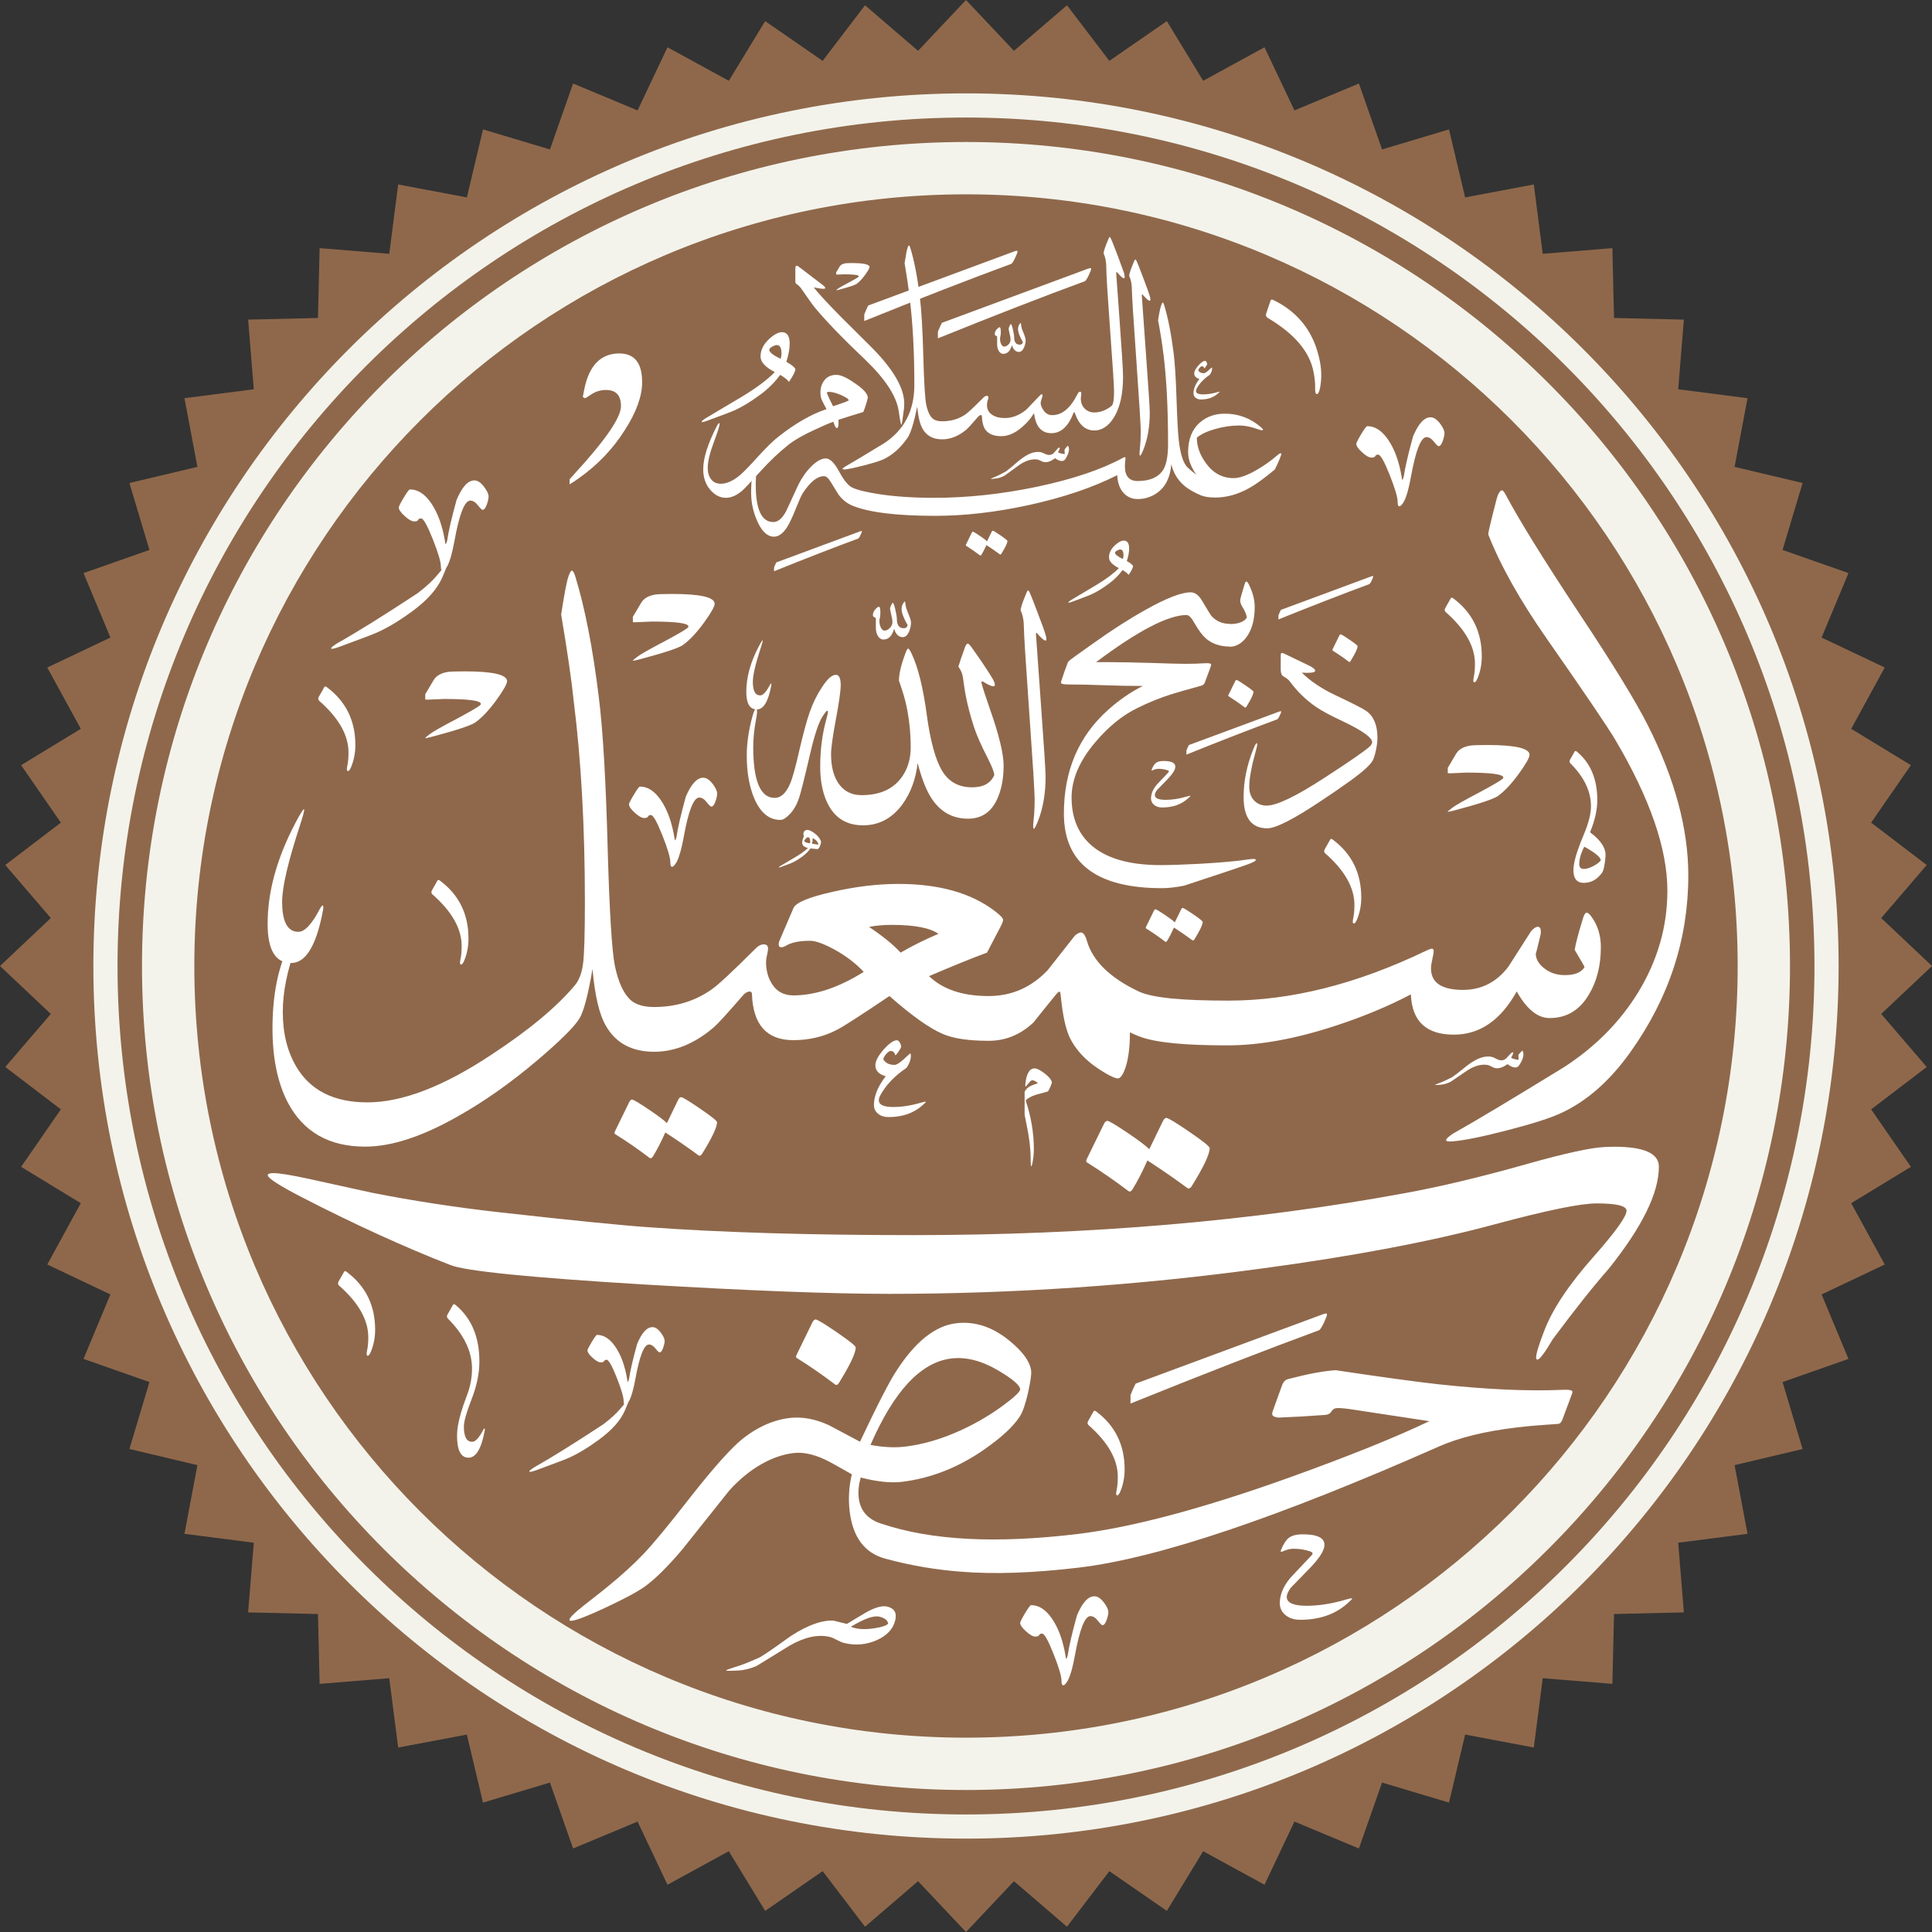
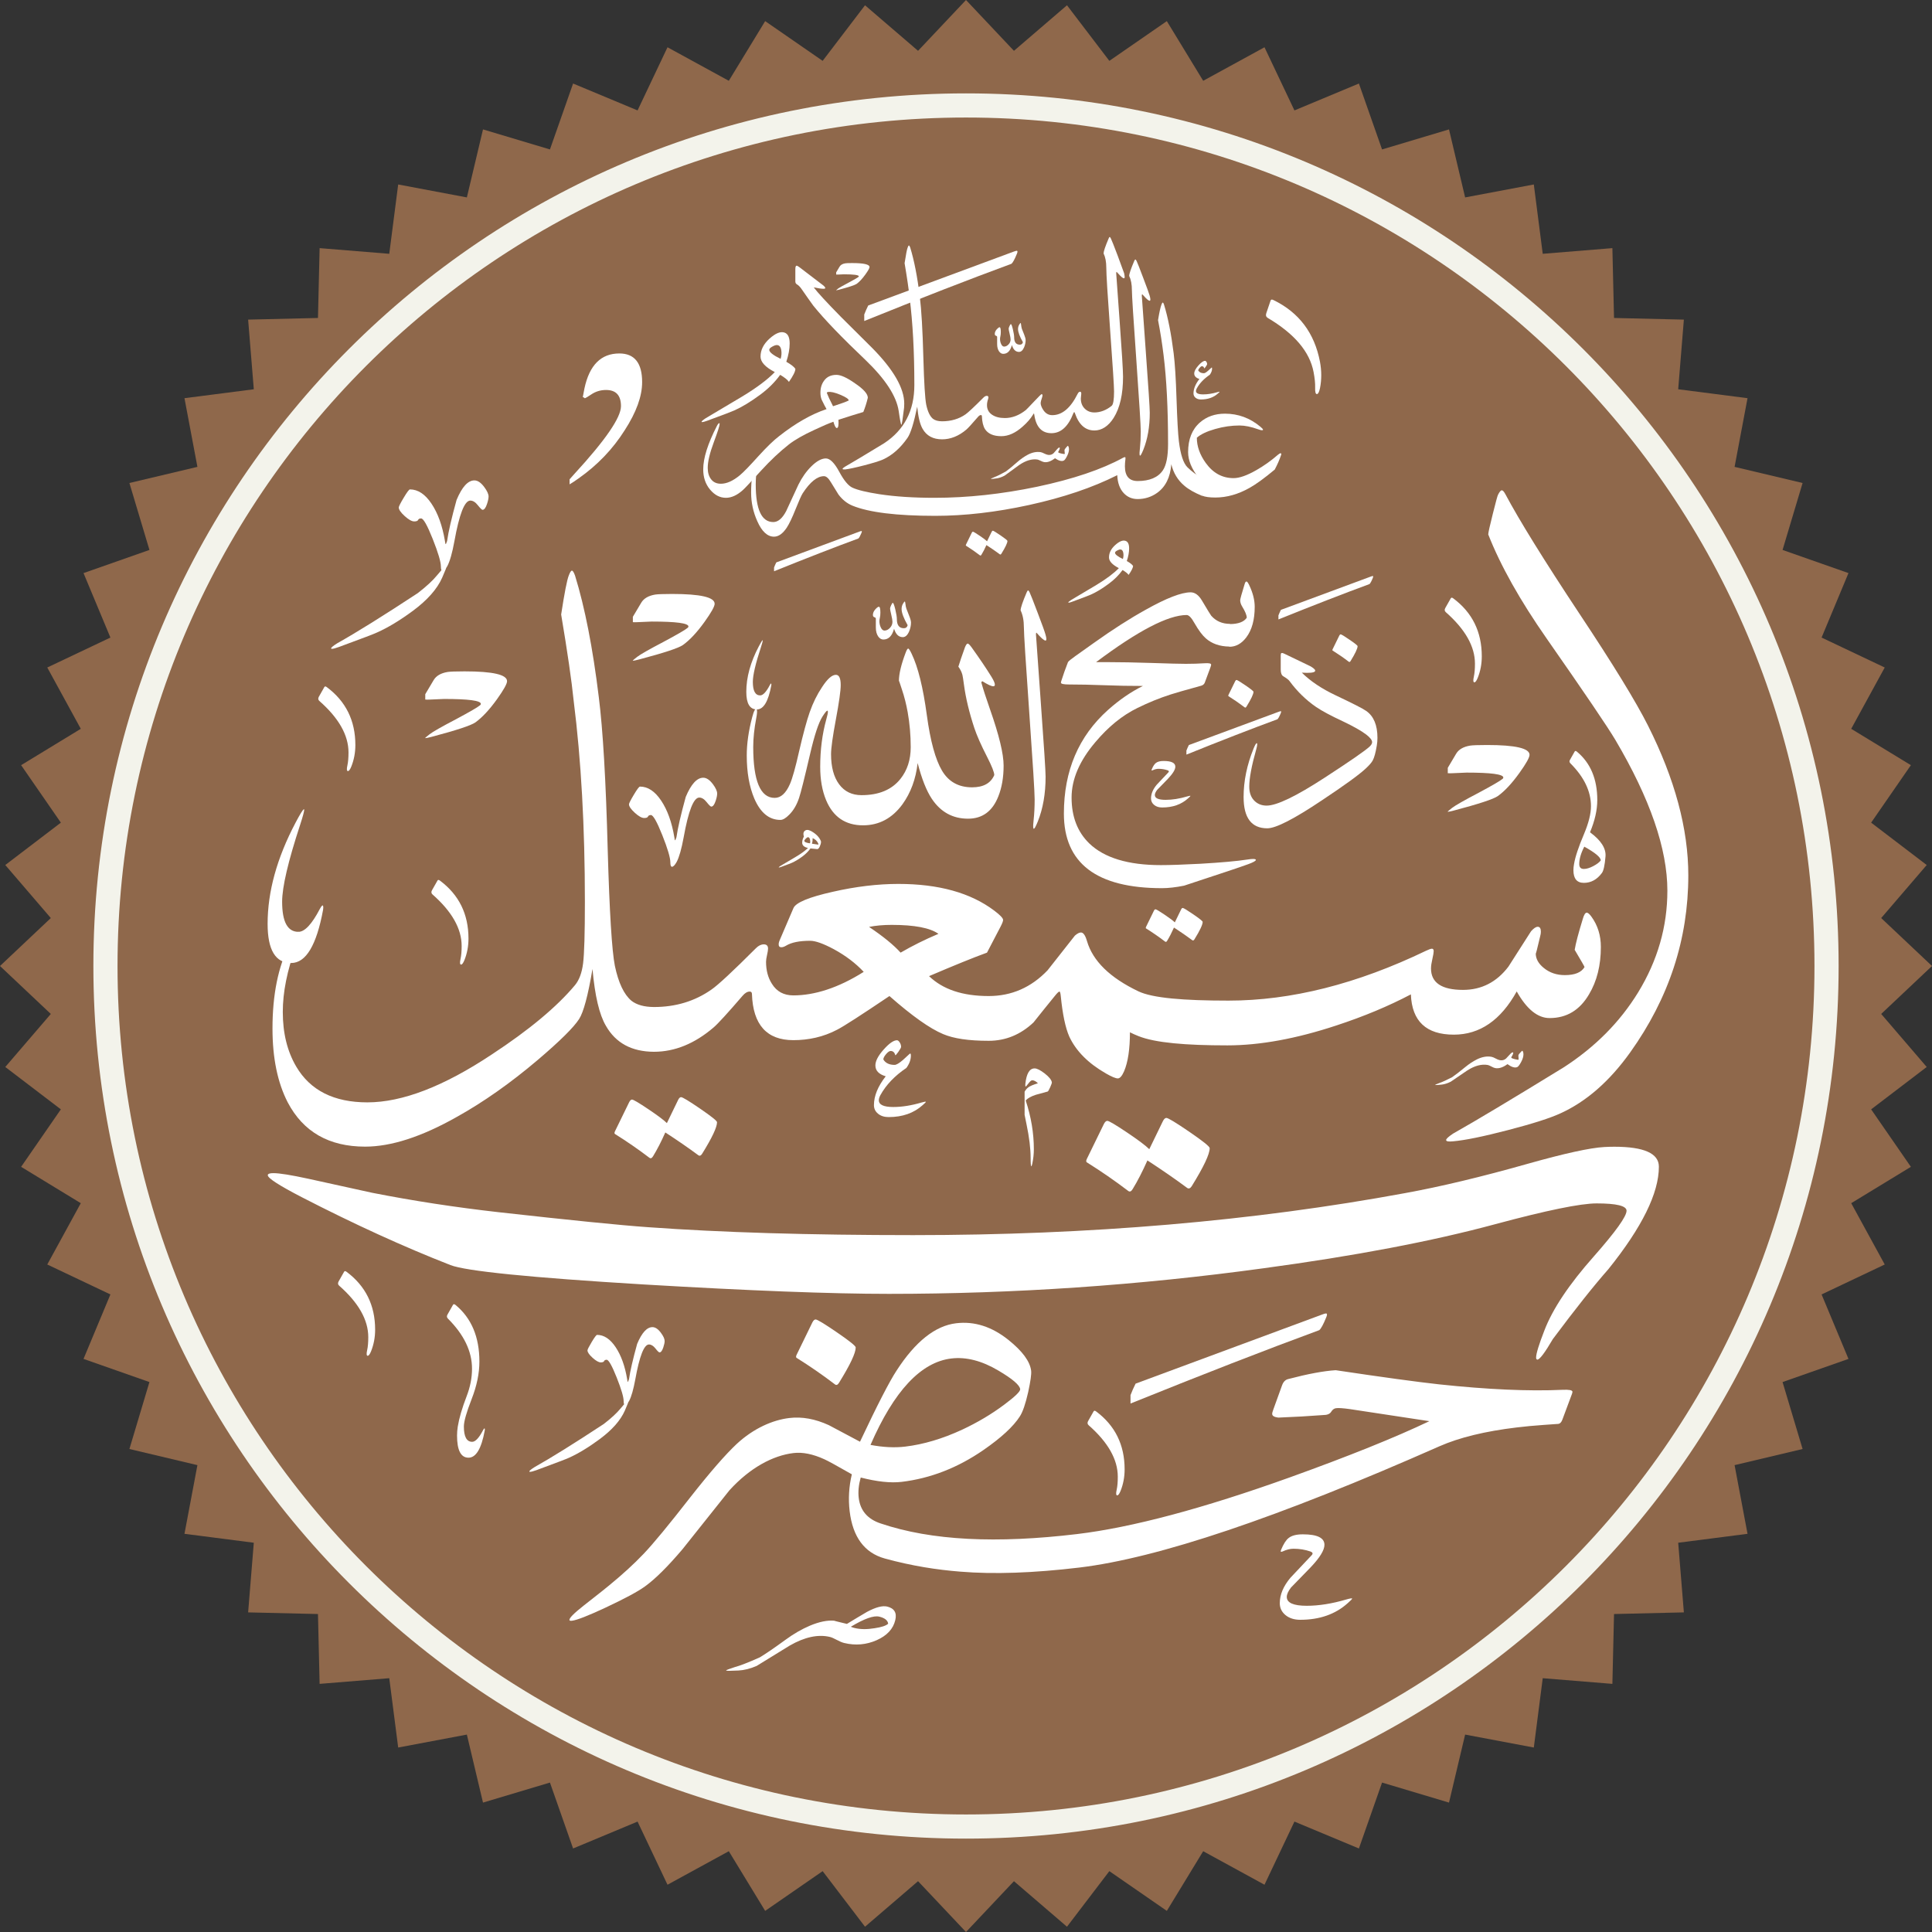
<svg xmlns="http://www.w3.org/2000/svg" xml:space="preserve" width="600px" height="600px" version="1.1" style="shape-rendering:geometricPrecision; text-rendering:geometricPrecision; image-rendering:optimizeQuality; fill-rule:evenodd; clip-rule:evenodd" viewBox="0 0 600 600">
  <rect x="0" y="0" width="600" height="600" fill="#333333" stroke="none" />
  <defs>
    <style type="text/css">
   
    .fil0 {fill:#8F684B}
    .fil1 {fill:#F3F3EB}
    .fil2 {fill:white;fill-rule:nonzero}
   
  </style>
  </defs>
  <g id="Layer_x0020_1">
    <polygon class="fil0" points="300,0 314.89,15.78 331.36,1.64 344.52,18.9 362.37,6.56 373.66,25.09 392.7,14.68 402,34.29 422.02,25.94 429.21,46.41 450,40.19 455.01,61.31 476.34,57.29 479.11,78.82 500.74,77.06 501.25,98.75 522.94,99.26 521.18,120.89 542.71,123.66 538.69,144.99 559.81,150 553.59,170.79 574.06,177.98 565.71,198 585.32,207.3 574.91,226.34 593.44,237.63 581.1,255.48 598.36,268.64 584.22,285.11 600,300 584.22,314.89 598.36,331.36 581.1,344.52 593.44,362.37 574.91,373.66 585.32,392.7 565.71,402 574.06,422.02 553.59,429.21 559.81,450 538.69,455.01 542.71,476.34 521.18,479.11 522.94,500.74 501.25,501.25 500.74,522.94 479.11,521.18 476.34,542.71 455.01,538.69 450,559.81 429.21,553.59 422.02,574.06 402,565.71 392.7,585.32 373.66,574.91 362.37,593.44 344.52,581.1 331.36,598.36 314.89,584.22 300,600 285.11,584.22 268.64,598.36 255.48,581.1 237.63,593.44 226.34,574.91 207.3,585.32 198,565.71 177.98,574.06 170.79,553.59 150,559.81 144.99,538.69 123.66,542.71 120.89,521.18 99.26,522.94 98.75,501.25 77.06,500.74 78.82,479.11 57.29,476.34 61.31,455.01 40.19,450 46.41,429.21 25.94,422.02 34.29,402 14.68,392.7 25.09,373.66 6.56,362.37 18.9,344.52 1.64,331.36 15.78,314.89 0,300 15.78,285.11 1.64,268.64 18.9,255.48 6.56,237.63 25.09,226.34 14.68,207.3 34.29,198 25.94,177.98 46.41,170.79 40.19,150 61.31,144.99 57.29,123.66 78.82,120.89 77.06,99.26 98.75,98.75 99.26,77.06 120.89,78.82 123.66,57.29 144.99,61.31 150,40.19 170.79,46.41 177.98,25.94 198,34.29 207.3,14.68 226.34,25.09 237.63,6.56 255.48,18.9 268.64,1.64 285.11,15.78 " />
    <path class="fil1" d="M36.5 300c0,-145.53 117.97,-263.5 263.5,-263.5 145.53,0 263.5,117.97 263.5,263.5 0,145.53 -117.97,263.5 -263.5,263.5 -145.53,0 -263.5,-117.97 -263.5,-263.5zm263.5 -271c-149.67,0 -271,121.33 -271,271 0,149.67 121.33,271 271,271 149.67,0 271,-121.33 271,-271 0,-149.67 -121.33,-271 -271,-271z" />
-     <path class="fil1" d="M300 539.65c-132.36,0 -239.65,-107.29 -239.65,-239.65 0,-132.36 107.29,-239.65 239.65,-239.65 132.36,0 239.65,107.29 239.65,239.65 0,132.36 -107.29,239.65 -239.65,239.65zm0 -495.55c-141.33,0 -255.9,114.57 -255.9,255.9 0,141.33 114.57,255.9 255.9,255.9 141.33,0 255.9,-114.57 255.9,-255.9 0,-141.33 -114.57,-255.9 -255.9,-255.9z" />
    <path class="fil2" d="M321.3 331.8c0.74,0 1.79,0.53 3.15,1.58 1.35,1.06 2.09,1.97 2.21,2.74 0.03,0.2 -0.15,0.72 -0.52,1.55 -0.37,0.83 -0.63,1.27 -0.78,1.32 -1.22,0.35 -2.44,0.68 -3.65,1 -1.52,0.5 -2.57,1.08 -3.17,1.76 1.69,5.11 2.53,10.17 2.53,15.16 0,1.46 -0.16,2.95 -0.48,4.47 -0.12,0.52 -0.22,0.79 -0.3,0.82 -0.15,0 -0.22,-0.87 -0.22,-2.61 0,-2.88 -0.42,-6.35 -1.27,-10.41 -0.23,-1.12 -0.43,-2.1 -0.6,-2.96l0 -7.17c0.27,-0.5 0.62,-0.94 1.05,-1.29 0.55,-0.45 1.58,-0.89 3.09,-1.34 -0.62,-0.62 -1.22,-0.93 -1.79,-0.93 -0.27,0 -0.66,0.32 -1.15,0.97 -0.5,0.64 -0.78,0.97 -0.86,0.97 -0.12,0 -0.16,-0.28 -0.11,-0.83 0.35,-3.2 1.3,-4.8 2.87,-4.8z" />
    <path class="fil2" d="M309.49 148.57c-1,0.14 -1.58,0.2 -1.72,0.18 -0.03,-0.01 -0.05,-0.02 -0.05,-0.04 0.01,-0.05 0.41,-0.24 1.19,-0.57 0.74,-0.27 1.9,-0.85 3.48,-1.73 0.82,-0.59 1.99,-1.56 3.51,-2.89 1.05,-0.92 2.14,-1.69 3.26,-2.29 1.38,-0.73 2.7,-1 3.97,-0.82 0.29,0.04 0.68,0.19 1.14,0.42 0.47,0.24 0.88,0.39 1.23,0.44 0.65,0.09 1.21,-0.08 1.69,-0.51 0.38,-0.44 0.77,-0.89 1.16,-1.33 0.28,-0.32 0.5,-0.46 0.68,-0.44 0.09,0.02 0.12,0.1 0.1,0.26 -0.04,0.23 -0.2,0.59 -0.48,1.08 -0.15,0.25 0.45,0.47 1.78,0.67 0.14,0.02 0.22,-0.01 0.25,-0.07 0.02,-0.04 -0.01,-0.38 -0.09,-1.04 -0.03,-0.18 0.09,-0.42 0.35,-0.73 0.44,-0.54 0.69,-0.77 0.75,-0.69 0.26,0.36 0.35,0.87 0.26,1.51 -0.08,0.55 -0.3,1.16 -0.66,1.84 -0.36,0.68 -0.67,1.09 -0.92,1.21 -0.65,0.32 -1.57,0.08 -2.74,-0.72 -1.21,0.95 -2.33,1.35 -3.35,1.2 -0.29,-0.05 -0.66,-0.18 -1.11,-0.41 -0.44,-0.22 -0.77,-0.35 -1,-0.39 -1.73,-0.25 -3.62,0.32 -5.65,1.7 -1.48,1.09 -2.98,2.18 -4.48,3.27 -0.88,0.48 -1.73,0.78 -2.55,0.89z" />
    <path class="fil2" d="M142.17 443.01c0.42,-2.6 1.34,-5.73 2.75,-9.4 1.11,-2.87 1.67,-5.71 1.67,-8.54 0,-5.39 -2.49,-10.57 -7.46,-15.54 -0.38,-0.38 -0.44,-0.8 -0.17,-1.26l1.72 -3.04c0.16,-0.27 0.4,-0.27 0.75,0 4.97,4.09 7.45,9.96 7.45,17.6 0,3.67 -0.8,7.56 -2.41,11.67 -1.6,4.11 -2.41,6.94 -2.41,8.51 0,3.17 0.86,4.76 2.58,4.76 1,0 2.12,-1.21 3.38,-3.61 0.12,-0.23 0.24,-0.4 0.35,-0.52 0.11,-0.07 0.17,-0.05 0.17,0.06 0.04,0.11 0.04,0.3 0,0.57 -1.03,5.62 -2.71,8.43 -5.04,8.43 -2.37,0 -3.56,-2.29 -3.56,-6.88 0,-0.92 0.08,-1.85 0.23,-2.81z" />
    <path class="fil2" d="M115.23 419.67c-0.38,0.92 -0.72,1.38 -1.03,1.38 -0.38,0 -0.44,-0.6 -0.17,-1.78 0.23,-1.03 0.34,-2.37 0.34,-4.01 0,-5.35 -3.02,-10.69 -9.06,-16 -0.38,-0.34 -0.43,-0.76 -0.17,-1.26l1.72 -3.04c0.16,-0.27 0.4,-0.27 0.75,0 5.92,4.4 8.89,10.4 8.89,18 0,2.37 -0.43,4.61 -1.27,6.71z" />
    <path class="fil2" d="M270.04 82.94c0,0.34 -0.43,1.1 -1.28,2.29 -0.96,1.34 -1.87,2.31 -2.74,2.94 -0.55,0.38 -2.4,0.99 -5.53,1.82 -0.46,0.12 -0.72,0.17 -0.81,0.17l0 -0.04c0.07,-0.08 0.26,-0.23 0.55,-0.46 0.41,-0.31 1.52,-0.94 3.34,-1.9 1.75,-0.93 2.78,-1.53 3.07,-1.79 0.06,-0.05 0.08,-0.1 0.08,-0.15 0,-0.42 -1.55,-0.63 -4.66,-0.63 -0.01,0 -0.61,0.03 -1.79,0.08 -0.25,0.01 -0.45,0.01 -0.59,0l0 -0.68 1.06 -1.78c0.32,-0.55 0.91,-0.89 1.77,-1.03 0.31,-0.06 1.03,-0.08 2.15,-0.08 3.59,0 5.38,0.41 5.38,1.24z" />
    <path class="fil2" d="M206.41 416.45c0,0.49 -0.13,1.15 -0.4,1.95 -0.34,1.07 -0.75,1.6 -1.2,1.6 -0.19,0 -0.62,-0.41 -1.26,-1.23 -0.65,-0.82 -1.32,-1.23 -2.01,-1.23 -1.53,0 -2.94,3.61 -4.24,10.83 -0.58,3.13 -1.21,5.35 -1.89,6.65 -0.5,0.88 -0.92,1.32 -1.27,1.32 -0.3,0 -0.46,-0.4 -0.46,-1.2 0,-1.27 -0.72,-3.72 -2.17,-7.37 -1.46,-3.65 -2.49,-5.48 -3.1,-5.48 -0.42,0 -0.69,0.14 -0.8,0.41 -0.12,0.26 -0.46,0.4 -1.03,0.4 -0.65,0 -1.5,-0.48 -2.56,-1.44 -1.05,-0.95 -1.57,-1.72 -1.57,-2.29 0,-0.27 0.44,-1.14 1.32,-2.61 0.88,-1.47 1.43,-2.2 1.66,-2.2 2.14,0 4.06,1.27 5.76,3.81 1.7,2.54 2.9,5.86 3.58,9.94 0.08,0.42 0.12,0.67 0.12,0.75 0.07,0.11 0.13,0.11 0.17,0 0.04,-0.08 0.13,-0.33 0.29,-0.75 0.34,-2.44 1.18,-6.09 2.52,-10.94 1.45,-3.48 3.04,-5.22 4.76,-5.22 0.88,0 1.76,0.59 2.63,1.77 0.77,1.04 1.15,1.88 1.15,2.53zm-12.38 21.67c-1.34,3.02 -3.94,5.96 -7.8,8.82 -3.48,2.57 -6.67,4.5 -9.57,5.8 -0.61,0.3 -3.98,1.58 -10.09,3.84 -0.96,0.34 -1.61,0.51 -1.95,0.51 -0.15,0 -0.23,-0.04 -0.23,-0.11 0,-0.23 0.55,-0.69 1.66,-1.38 5.05,-2.83 12.19,-7.28 21.44,-13.36 2.33,-1.79 4.07,-3.4 5.22,-4.81 1.49,-1.8 2.33,-2.7 2.52,-2.7 0.04,0 0.06,0.04 0.06,0.12 0,0.27 -0.42,1.36 -1.26,3.27z" />
    <path class="fil2" d="M278.04 503.13c-0.65,2.76 -2.59,4.83 -5.79,6.25 -3.21,1.41 -6.56,1.71 -10.05,0.87 -0.64,-0.15 -1.41,-0.47 -2.34,-0.97 -0.92,-0.49 -1.62,-0.8 -2.11,-0.91 -3.67,-0.88 -7.84,0.01 -12.48,2.67 -3.42,2.13 -6.85,4.24 -10.29,6.33 -1.98,0.86 -3.86,1.33 -5.65,1.42 -2.19,0.1 -3.43,0.12 -3.72,0.05 -0.08,-0.02 -0.11,-0.05 -0.1,-0.08 0.02,-0.11 0.91,-0.45 2.66,-1.02 1.63,-0.43 4.23,-1.44 7.79,-3.03 1.83,-1.09 4.51,-2.93 8.04,-5.5 2.47,-1.81 4.98,-3.26 7.52,-4.34 2.92,-1.23 5.46,-1.74 7.62,-1.54 -0.27,-0.02 1.02,0.31 3.88,0.99 2.08,-1.27 4.16,-2.52 6.26,-3.75 2.7,-1.44 4.78,-1.98 6.23,-1.64 2.23,0.54 3.07,1.94 2.53,4.2zm-2.21 1.13c-0.14,-1.06 -1.07,-1.79 -2.78,-2.2 -1.71,-0.41 -4.65,0.64 -8.82,3.14 0.35,0.16 0.75,0.29 1.2,0.4 1.78,0.43 3.84,0.45 6.17,0.06 2.16,-0.31 3.57,-0.78 4.23,-1.4z" />
    <path class="fil2" d="M418.54 497.88c-3.82,3.44 -8.73,5.16 -14.73,5.16 -1.88,0 -3.41,-0.49 -4.59,-1.46 -1.18,-0.98 -1.77,-2.21 -1.77,-3.7 0,-2.64 1.1,-5.27 3.32,-7.91 2.18,-2.33 4.38,-4.66 6.59,-6.99 0.46,-0.5 0.33,-0.88 -0.4,-1.15 -1.64,-0.57 -3.4,-0.86 -5.27,-0.86 -1.04,0 -2.16,0.29 -3.39,0.86 -0.26,0.11 -0.44,0.13 -0.51,0.06 -0.08,-0.08 -0.06,-0.27 0.06,-0.58 0.76,-1.83 1.54,-3.05 2.35,-3.67 0.95,-0.76 2.42,-1.14 4.41,-1.14 4.47,0 6.71,1.09 6.71,3.26 0,1.65 -1.43,3.98 -4.3,7 -2.03,2.06 -4.05,4.15 -6.08,6.25 -0.88,1.15 -1.32,2.12 -1.32,2.92 0,1.84 2.07,2.76 6.19,2.76 3.79,0 7.88,-0.66 12.27,-1.95 1.23,-0.35 1.84,-0.44 1.84,-0.29 0,0.15 -0.46,0.63 -1.38,1.43z" />
    <path class="fil2" d="M246.42 451.26c-6.38,0.76 -13.51,4.55 -19.89,11.57 -4.86,6.1 -9.72,12.2 -14.58,18.3 -4.58,5.4 -8.46,9.25 -11.64,11.54 -2.16,1.58 -6.31,3.81 -12.44,6.68 -5.3,2.47 -8.71,3.8 -10.23,3.98 -0.51,0.06 -0.78,-0.02 -0.8,-0.23 -0.07,-0.59 1.37,-2.05 4.33,-4.39 4.98,-3.9 7.6,-5.98 7.86,-6.23 4.22,-3.45 7.84,-6.75 10.84,-9.91 3.01,-3.15 7.89,-9.07 14.65,-17.75 6.01,-7.64 10.76,-13.1 14.27,-16.39 5.29,-4.9 11.25,-7.45 16.33,-8.05 3.95,-0.48 8.05,0.27 12.29,2.22 3.23,1.71 6.44,3.43 9.67,5.14 5.37,-11.39 9.16,-18.76 11.37,-22.11 5.83,-9.01 12,-13.91 18.49,-14.68 5.66,-0.68 11.07,1.04 16.23,5.17 4.36,3.49 6.71,6.69 7.06,9.59 0.12,1.05 -0.19,3.26 -0.92,6.62 -0.82,3.63 -1.68,6.14 -2.58,7.53 -2.01,3.15 -5.79,6.64 -11.33,10.47 -7.98,5.51 -16.45,8.81 -25.41,9.88 -3.37,0.4 -7.6,-0.05 -12.69,-1.35 -0.64,2.28 -0.85,4.38 -0.62,6.31 0.47,3.95 2.74,6.6 6.8,7.95 15.83,5.36 36.09,6.28 61,3.3 17.01,-2.04 39.06,-7.91 66.15,-17.63 18.23,-6.56 32.66,-12.37 43.27,-17.43l-24.56 -3.73c-2.28,-0.32 -3.78,-0.42 -4.5,-0.29 -0.58,0.1 -1.06,0.48 -1.46,1.14 -0.4,0.65 -1.23,0.98 -2.48,0.98 -4.23,0.33 -8.87,0.59 -13.92,0.79 -1.2,-0.15 -1.83,-0.5 -1.89,-1.05 -0.04,-0.29 0.09,-0.8 0.37,-1.53l2.69 -7.44c0.39,-1.08 1.01,-1.72 1.87,-1.94 6.13,-1.61 11.06,-2.53 14.79,-2.76 14.49,2.17 25.19,3.63 32.08,4.39 15.09,1.61 27.87,2.18 38.34,1.7 2.01,-0.09 3.04,0.09 3.1,0.57 0.01,0.14 -0.03,0.37 -0.14,0.68l-2.97 7.97c-0.3,0.84 -0.74,1.3 -1.32,1.37 0.04,-0.01 -1.45,0.1 -4.46,0.31 -3.01,0.21 -5.82,0.47 -8.43,0.79 -9.79,1.17 -17.78,3.12 -23.97,5.84 -50.2,22.2 -87.49,34.75 -111.86,37.67 -14.25,1.7 -26.57,2.13 -36.93,1.27 -7.24,-0.57 -14.98,-1.75 -23.47,-4.08 -6.31,-1.75 -9.95,-6.65 -10.92,-14.7 -0.45,-3.81 -0.23,-7.62 0.68,-11.45 -4.63,-2.64 -7.46,-4.2 -8.51,-4.66 -3.58,-1.64 -6.78,-2.28 -9.61,-1.94zm70.4 -19.85c-0.15,-1.27 -2.4,-3.19 -6.75,-5.76 -5.15,-3.06 -10.03,-4.31 -14.63,-3.76 -9.43,1.13 -17.8,10.07 -25.1,26.84 3.91,0.74 7.52,0.92 10.82,0.52 5.66,-0.68 11.54,-2.43 17.64,-5.25 4.77,-2.23 9.11,-4.81 13.03,-7.74 3.41,-2.54 5.08,-4.16 4.99,-4.85z" />
    <path class="fil2" d="M464.29 380.2c-19.58,5.29 -43.57,9.85 -71.96,13.68 -38.61,5.29 -77.37,7.94 -116.28,7.94 -17.94,0 -43.32,-0.98 -76.15,-2.92 -35.21,-2.13 -55.21,-4.14 -60.01,-6.02 -14.47,-5.66 -29.86,-12.68 -46.15,-21.07 -7.05,-3.65 -10.58,-5.92 -10.58,-6.84 0,-0.42 0.58,-0.64 1.73,-0.64 1.89,0 5.5,0.58 10.85,1.74 6.63,1.46 13.26,2.91 19.89,4.37 12.7,2.5 25.78,4.5 39.21,6.02 22.38,2.5 37.82,4.05 46.33,4.65 22.8,1.65 50.28,2.47 82.45,2.47 54.72,0 105.64,-4.35 152.76,-13.05 11,-2 23.71,-5.04 38.12,-9.12 11.43,-3.22 19.34,-4.95 23.71,-5.19 1.1,-0.06 2.13,-0.09 3.1,-0.09 9.25,0 13.87,2.06 13.87,6.2 0,8.2 -5.23,18.81 -15.69,31.83 -4.5,5.1 -10.25,12.34 -17.24,21.7 -2.49,4.26 -4.1,6.39 -4.83,6.39 -0.25,-0.06 -0.37,-0.28 -0.37,-0.64 0,-1.22 0.86,-4.02 2.56,-8.39 2.55,-6.69 7.69,-14.38 15.41,-23.08 6.75,-7.66 10.12,-12.37 10.12,-14.13 0,-1.52 -3.1,-2.28 -9.3,-2.28 -4.99,0 -15.5,2.15 -31.55,6.47z" />
    <path class="fil2" d="M356.92 356.89l4.23 -8.71c0.34,-0.66 0.69,-1 1.08,-1 0.55,0 2.93,1.44 7.14,4.32 4.2,2.88 6.31,4.56 6.31,5.06 0,1.88 -1.86,5.81 -5.56,11.79 -0.45,0.71 -0.92,0.91 -1.42,0.58 -3.65,-2.71 -7.77,-5.56 -12.36,-8.55 -1.55,3.48 -3.07,6.44 -4.57,8.88 -0.44,0.77 -0.91,0.97 -1.41,0.58 -4.14,-3.15 -8.43,-6.11 -12.86,-8.88 -0.22,-0.17 -0.22,-0.5 0,-0.99l5.31 -10.88c0.33,-0.66 0.69,-1 1.08,-1 0.5,0 2.52,1.2 6.06,3.57 3.54,2.38 5.87,4.13 6.97,5.23z" />
    <path class="fil2" d="M247.38 421.69c-0.21,-0.15 -0.21,-0.46 0,-0.92l4.91 -10.08c0.31,-0.61 0.65,-0.92 1.01,-0.92 0.51,0 2.71,1.33 6.61,4 3.89,2.66 5.84,4.23 5.84,4.69 0,1.74 -1.72,5.38 -5.15,10.92 -0.41,0.71 -0.85,0.9 -1.31,0.54 -3.84,-2.93 -7.81,-5.67 -11.91,-8.23z" />
    <path class="fil2" d="M397.76 141.57c-0.42,1.25 -1.04,2.67 -1.88,4.26 -3.17,2.65 -5.78,4.54 -7.81,5.68 -3.55,2 -7.09,3 -10.64,3 -1.81,0 -3.17,-0.19 -4.09,-0.57l-1.12 -5.59c-2.16,-2.75 -3.24,-5.39 -3.24,-7.93 0,-3.99 1.22,-7.06 3.66,-9.21 2.09,-1.83 4.69,-2.74 7.78,-2.74 4.11,0 7.78,1.35 11.01,4.06 0.54,0.45 0.81,0.75 0.81,0.92 0,0.11 -0.1,0.17 -0.31,0.17 -0.26,0 -0.67,-0.1 -1.23,-0.31 -2.17,-0.78 -4.09,-1.17 -5.77,-1.17 -2.46,0 -4.99,0.36 -7.57,1.1 -2.59,0.74 -4.48,1.64 -5.67,2.7 0,2.65 0.92,5.27 2.77,7.84 2.26,3.14 5.14,4.71 8.65,4.71 1.81,0 4.17,-0.83 7.09,-2.5 2.37,-1.36 4.56,-2.92 6.57,-4.67 0.42,-0.36 0.71,-0.54 0.9,-0.56 0.3,0 0.33,0.27 0.09,0.81z" />
    <path class="fil2" d="M240.38 166.67c-2.05,0 -3.79,-1.61 -5.2,-4.82 -1.27,-2.82 -1.91,-5.77 -1.91,-8.85 0,-3.69 0.37,-6.64 1.09,-8.84 0.26,-0.79 0.47,-1.18 0.62,-1.18 0.24,0 0.3,0.5 0.17,1.49 -0.3,2.31 -0.45,4.3 -0.45,5.96 0,7.8 1.82,11.7 5.46,11.7 1.47,0 2.81,-1.14 4,-3.41 1.27,-2.73 2.53,-5.46 3.78,-8.18 1.12,-2.26 2.46,-4.16 4.03,-5.71 1.66,-1.64 3.17,-2.46 4.51,-2.46 1.29,0 2.69,1.4 4.2,4.22 1.42,2.63 2.76,4.25 4.03,4.85 1.62,0.76 4.51,1.44 8.38,2.04 4.94,0.75 10.65,1.12 17.13,1.12 10.26,0 20.88,-1.15 31.86,-3.44 11.14,-2.36 20.03,-5.35 26.68,-8.99 0.31,-0.17 0.53,-0.23 0.64,-0.2 0.13,0.06 0.17,0.26 0.11,0.62 -0.11,0.84 -0.16,1.58 -0.16,2.21 0,3.06 1.32,4.59 3.97,4.59 3.66,0 6.33,-1.11 7.81,-3.32 1.08,-1.6 1.62,-4.34 1.62,-8.2 0,-10.88 -0.46,-20.09 -1.4,-27.63 -0.45,-3.64 -1.01,-7.24 -1.71,-10.81 0.38,-2.35 0.73,-3.97 1.07,-4.87 0.15,-0.39 0.28,-0.59 0.39,-0.59 0.13,0 0.26,0.21 0.39,0.62 1.23,3.97 2.23,9.02 3,15.14 0.39,3.12 0.69,7.84 0.89,14.17 0.21,6.4 0.45,10.78 0.73,13.13 0.51,4.14 1.39,6.84 2.66,8.09 1.46,1.44 3,2.54 4.62,3.3l0 5.6c-2.43,-0.99 -4.29,-2.05 -5.6,-3.19 -2.03,-1.71 -3.38,-3.94 -4.03,-6.66 -0.32,4.09 -1.8,7.06 -4.45,8.93 -1.76,1.25 -3.82,1.89 -5.99,1.89 -1.75,0 -3.2,-0.62 -4.34,-1.85 -1.23,-1.32 -1.9,-3.18 -2.01,-5.57 -7.62,3.85 -16.76,6.94 -27.41,9.27 -10.27,2.24 -19.97,3.36 -29.12,3.36 -11.92,0 -20.6,-1.06 -25.73,-3.17 -1.66,-0.69 -3.1,-1.83 -4.31,-3.44 -0.13,-0.17 -0.92,-1.45 -2.38,-3.86 -0.73,-1.23 -1.44,-1.85 -2.13,-1.85 -2.09,0 -4.29,1.77 -6.61,5.32 -0.41,0.64 -1.14,2.28 -2.21,4.94 -1.06,2.66 -1.98,4.59 -2.77,5.78 -1.23,1.83 -2.54,2.75 -3.92,2.75z" />
    <path class="fil2" d="M351.52 90.11c0,-1.79 -0.28,-3.27 -0.84,-4.42 0,-0.66 0.53,-2.21 1.57,-4.65 0.13,-0.3 0.24,-0.45 0.34,-0.45 0.11,0 0.24,0.16 0.39,0.47 0.3,0.64 0.99,2.39 2.07,5.27 1.14,2.98 1.8,4.82 1.99,5.51 0.15,0.53 0.22,0.92 0.22,1.18 0,0.82 -0.79,0.33 -2.38,-1.48 -0.18,-0.27 -0.28,-0.15 -0.28,0.33 0,0.17 0.41,5.91 1.23,17.22 0.83,11.31 1.24,17.67 1.24,19.09 0,4.35 -0.67,8.18 -1.99,11.48 -0.28,0.67 -0.5,1.16 -0.67,1.46l0 0c-0.26,0.44 -0.42,0.51 -0.48,0.19 -0.07,-0.33 -0.05,-1.04 0.09,-2.13 0.16,-1.49 0.25,-3.22 0.25,-5.2 0,-1.79 -0.46,-9.17 -1.37,-22.12 -0.92,-12.95 -1.38,-20.2 -1.38,-21.75z" />
    <path class="fil2" d="M280.77 126.64c-0.42,3.51 -0.69,5.26 -0.84,5.26 -0.15,0 -0.43,-1.44 -0.84,-4.31 -0.71,-4.59 -4.11,-9.82 -10.19,-15.68 -7.47,-7.09 -12.92,-12.76 -16.35,-17.02 -0.9,-1.23 -2.09,-2.93 -3.59,-5.09 -0.48,-0.71 -0.99,-1.22 -1.51,-1.52 -0.3,-0.18 -0.45,-0.48 -0.45,-0.89l0 -3.75c0,-0.75 0.13,-1.12 0.39,-1.12 0.19,0 0.53,0.18 1.01,0.56l7.11 5.43c0.53,0.41 0.79,0.73 0.79,0.95 0,0.15 -0.21,0.22 -0.62,0.22 -0.59,0 -1.58,-0.15 -2.97,-0.44 1.16,1.56 3.98,4.62 8.46,9.18 3.25,3.25 6.49,6.47 9.74,9.69 6.61,6.71 9.91,12.46 9.91,17.24 0,0.45 -0.02,0.88 -0.05,1.29zm31.27 3.19c2.27,0 4.46,-0.83 6.55,-2.49 0.18,-0.15 1.04,-1.04 2.57,-2.66 1.42,-1.51 2.19,-2.27 2.3,-2.27 0.33,0 0.39,0.34 0.17,1.01 -0.3,0.88 -0.45,1.44 -0.45,1.71 0,0.63 0.27,1.36 0.81,2.18 0.71,1.08 1.64,1.62 2.8,1.62 3.06,0 5.68,-2.2 7.87,-6.6 0.22,-0.45 0.48,-0.68 0.78,-0.68 0.24,0 0.36,0.21 0.36,0.62 0,0.15 -0.02,0.39 -0.07,0.73 -0.04,0.33 -0.07,0.59 -0.07,0.75 0,1.29 0.4,2.34 1.2,3.14 0.79,0.8 1.8,1.2 3.03,1.2 1.79,0 3.68,-0.69 5.36,-2.07 0.48,-0.41 0.73,-1.91 0.73,-4.48 0,-1.57 -0.41,-7.87 -1.21,-18.9 -0.8,-11.03 -1.2,-17.53 -1.2,-19.51 0,-1.79 -0.28,-3.27 -0.84,-4.42 0,-0.64 0.52,-2.19 1.57,-4.65 0.11,-0.3 0.22,-0.45 0.33,-0.45 0.11,0 0.24,0.17 0.39,0.51 0.3,0.63 0.99,2.38 2.08,5.26 1.11,2.98 1.79,4.81 2.01,5.48 0.11,0.57 0.17,0.96 0.17,1.18 0,0.82 -0.79,0.34 -2.35,-1.45 -0.19,-0.27 -0.28,-0.15 -0.28,0.33 0,0.11 0.35,5.02 1.06,14.73 0.71,9.7 1.06,15.49 1.06,17.35 0,5.42 -0.96,9.67 -2.91,12.77 -1.64,2.61 -3.73,3.92 -5.97,3.92 -2.82,0 -4.83,-1.78 -6.05,-5.34 -0.14,-0.47 -0.31,-0.47 -0.5,0 -1.6,4.12 -3.87,6.18 -6.8,6.18 -2.99,0 -4.76,-1.88 -5.32,-5.65 -0.04,-0.32 -0.09,-0.48 -0.14,-0.48 -0.06,0.04 -0.17,0.2 -0.34,0.48 -0.71,1.17 -1.76,2.38 -3.16,3.61 -2.22,1.98 -4.42,2.97 -6.61,2.97 -2.42,0 -4.11,-0.73 -5.07,-2.19 -0.57,-0.91 -0.9,-2.27 -0.97,-4.06 -0.02,-0.2 -0.12,-0.31 -0.28,-0.31 -0.3,0 -0.6,0.18 -0.9,0.54 -1.87,2.16 -3.07,3.48 -3.61,3.95 -2.37,2.03 -4.95,3.05 -7.56,3.05 -2.8,0 -4.82,-1.09 -6.05,-3.25 -0.82,-1.42 -1.38,-3.72 -1.68,-6.89 -1.04,5.08 -2.05,8.31 -3.02,9.69 -2.2,3.17 -4.74,5.41 -7.62,6.72 -1.11,0.48 -3.04,1.08 -5.76,1.79 -2.73,0.71 -4.72,1.14 -5.99,1.29 -0.53,0.03 -0.79,-0.02 -0.79,-0.17 0,-0.15 0.25,-0.37 0.73,-0.67 2.54,-1.46 6.59,-3.89 12.15,-7.28 6.27,-4.11 9.41,-10.14 9.41,-18.09 0,-10.34 -0.49,-19.35 -1.46,-27.04 -0.26,-2.54 -0.78,-6.14 -1.57,-10.81 0.41,-2.68 0.73,-4.31 0.96,-4.87 0.14,-0.41 0.28,-0.62 0.39,-0.62 0.11,0 0.24,0.21 0.39,0.62 1.23,4 2.22,9.05 2.97,15.18 0.52,4.1 0.89,10.48 1.12,19.14 0.22,7.81 0.52,12.64 0.89,14.51 0.45,2.12 1.14,3.58 2.07,4.36 0.68,0.53 1.63,0.79 2.86,0.79 2.74,0 5.23,-0.72 7.28,-2.16 0.82,-0.58 2.68,-2.31 5.57,-5.21 0.35,-0.35 0.69,-0.53 1.01,-0.53 0.5,0 0.64,0.34 0.42,1.01 -0.23,0.67 -0.34,1.3 -0.34,1.88 0,1.28 0.53,2.28 1.6,2.99 1.01,0.67 2.31,1.01 3.92,1.01z" />
    <path class="fil2" d="M263.58 124.37c0,-0.45 -0.87,-1.04 -2.61,-1.77 -1.73,-0.72 -3.01,-1.01 -3.83,-0.86 -0.3,0.07 -0.41,0.18 -0.34,0.33 0.3,0.82 0.93,2.18 1.91,4.09 2.53,-0.82 4.16,-1.42 4.87,-1.79zm-21.62 11.08c5.12,-4.03 10.03,-6.83 14.73,-8.4 -0.34,-0.56 -0.82,-1.49 -1.46,-2.8 -0.29,-0.63 -0.44,-1.4 -0.44,-2.29 0,-1.46 0.37,-2.69 1.11,-3.7 0.86,-1.23 2.15,-1.84 3.87,-1.84 1.34,0 3.27,0.87 5.76,2.63 2.65,1.79 3.98,3.28 3.98,4.48 -0.37,1.56 -0.84,3.04 -1.4,4.42 -2.13,0.63 -4.7,1.44 -7.73,2.41 0.12,1.71 -0.05,2.57 -0.5,2.57 -0.34,0 -0.69,-0.65 -1.06,-1.96 -1.38,0.49 -3.31,1.31 -5.77,2.47 -3.58,1.64 -6.29,3.19 -8.12,4.64 -2.8,2.21 -5.64,4.88 -8.51,8.01 -3.29,3.62 -5.19,5.66 -5.71,6.1 -1.79,1.61 -3.55,2.41 -5.26,2.41 -1.87,0 -3.51,-0.85 -4.93,-2.55 -1.42,-1.69 -2.13,-3.79 -2.13,-6.29 0,-3.48 1.42,-7.97 4.26,-13.5 0.29,-0.56 0.54,-0.84 0.72,-0.84 0.08,0 0.12,0.08 0.12,0.23 0,0.56 -0.62,2.49 -1.85,5.79 -1.23,3.3 -1.85,5.93 -1.85,7.87 0,1.45 0.35,2.64 1.06,3.55 0.71,0.92 1.72,1.37 3.03,1.37 1.79,0 3.75,-0.87 5.88,-2.63 1.12,-0.93 3.04,-2.91 5.76,-5.93 2.62,-2.88 4.76,-4.95 6.44,-6.22z" />
    <path class="fil2" d="M306.54 168.1l1.43 -2.94c0.11,-0.22 0.23,-0.34 0.36,-0.34 0.19,0 0.99,0.49 2.41,1.46 1.42,0.97 2.13,1.54 2.13,1.71 0,0.63 -0.63,1.96 -1.88,3.97 -0.15,0.25 -0.31,0.31 -0.47,0.2 -1.24,-0.92 -2.63,-1.88 -4.18,-2.88 -0.52,1.17 -1.03,2.17 -1.54,2.99 -0.14,0.26 -0.3,0.33 -0.47,0.2 -1.4,-1.07 -2.85,-2.07 -4.34,-3 -0.07,-0.05 -0.07,-0.17 0,-0.33l1.79 -3.67c0.11,-0.23 0.23,-0.34 0.37,-0.34 0.16,0 0.85,0.4 2.04,1.21 1.19,0.8 1.98,1.39 2.35,1.76z" />
-     <path class="fil2" d="M292.5 100.26c14.41,-5.35 29.47,-10.93 45.18,-16.74 0.61,-0.23 0.97,-0.31 1.08,-0.23 0.16,0.11 0.12,0.44 -0.11,0.97 -0.69,1.68 -1.24,2.7 -1.66,3.04 -13.01,4.79 -28.25,10.71 -45.72,17.77l0 -2.02c0.34,-0.9 0.75,-1.82 1.23,-2.79z" />
    <path class="fil2" d="M269.63 94.88c14.41,-5.35 29.47,-10.93 45.18,-16.74 0.61,-0.23 0.97,-0.31 1.08,-0.23 0.16,0.11 0.12,0.44 -0.11,0.97 -0.69,1.68 -1.24,2.7 -1.66,3.04 -13.01,4.79 -28.25,10.71 -45.72,17.77l0 -2.02c0.34,-0.9 0.75,-1.82 1.23,-2.79z" />
    <path class="fil2" d="M241.09 174.66c8.26,-3.07 16.89,-6.27 25.89,-9.6 0.35,-0.13 0.56,-0.17 0.62,-0.13 0.09,0.07 0.07,0.25 -0.06,0.56 -0.4,0.96 -0.72,1.54 -0.96,1.74 -7.45,2.74 -16.18,6.14 -26.19,10.18l0 -1.16c0.19,-0.51 0.42,-1.04 0.7,-1.59z" />
    <path class="fil2" d="M318.52 105.63c0,0.7 -0.15,1.44 -0.46,2.2 -0.42,0.97 -0.95,1.46 -1.6,1.46 -1.03,0 -1.77,-0.7 -2.2,-2.12 -0.49,1.81 -1.39,2.72 -2.69,2.72 -0.49,0 -0.91,-0.24 -1.28,-0.73 -0.41,-0.58 -0.62,-1.34 -0.62,-2.29l0 -2.22c0,-0.18 -0.12,-0.31 -0.37,-0.38 -0.24,-0.07 -0.36,-0.26 -0.36,-0.57 0,-0.49 0.2,-0.97 0.62,-1.44 0.38,-0.42 0.67,-0.63 0.87,-0.63 0.25,0 0.38,0.49 0.38,1.47 0,0.51 -0.04,0.93 -0.12,1.28 -0.08,0.34 -0.12,0.64 -0.12,0.89 0,0.53 0.1,1.04 0.32,1.52 0.25,0.57 0.57,0.85 0.95,0.85 0.49,0 0.95,-0.23 1.37,-0.67 0.43,-0.44 0.64,-0.96 0.64,-1.56 0,-0.35 -0.1,-0.93 -0.3,-1.77 -0.2,-0.83 -0.3,-1.34 -0.3,-1.54 0,-0.19 0.09,-0.47 0.27,-0.86 0.19,-0.39 0.32,-0.58 0.41,-0.58 0.17,0 0.38,0.55 0.64,1.65 0.26,1.11 0.39,1.92 0.39,2.45 0,1.52 0.59,2.28 1.77,2.28 0.51,0 0.82,-0.26 0.95,-0.76 -1.01,-1.78 -1.52,-3.13 -1.52,-4.08 0,-0.54 0.13,-1.02 0.41,-1.44 0.18,-0.28 0.3,-0.44 0.38,-0.46 0.07,0 0.12,0.18 0.16,0.55 0.05,0.5 0.14,0.92 0.24,1.25 0.02,0.03 0.27,0.66 0.74,1.87 0.29,0.72 0.43,1.28 0.43,1.66z" />
    <path class="fil2" d="M242.43 111.45c0.29,-0.92 0.35,-1.84 0.19,-2.77 -0.19,-1.01 -0.65,-1.52 -1.38,-1.52 -0.35,0 -0.83,0.16 -1.43,0.5 -0.6,0.33 -0.91,0.66 -0.91,0.98 0,0.73 1.18,1.66 3.53,2.81zm-1.81 4.1c-2.96,-1.53 -4.43,-3.13 -4.43,-4.82 0,-2.03 0.93,-3.89 2.81,-5.58 1.87,-1.68 3.43,-2.3 4.67,-1.85 1.05,0.38 1.57,1.51 1.57,3.38 0,1.68 -0.35,3.58 -1.04,5.67 1.49,0.86 2.43,1.59 2.81,2.2 0,0.79 -0.67,2.14 -2,4.05 -0.39,-0.6 -1.29,-1.34 -2.72,-2.19 -1.65,2.29 -3.75,4.37 -6.3,6.24 -2.89,2.13 -5.54,3.74 -7.96,4.82 -0.51,0.25 -3.3,1.32 -8.39,3.19 -0.79,0.29 -1.32,0.43 -1.57,0.43 -0.13,0 -0.19,-0.03 -0.19,-0.09 0,-0.19 0.44,-0.57 1.33,-1.15 3.75,-2.22 7.52,-4.46 11.3,-6.72 4.51,-2.73 7.88,-5.26 10.11,-7.58z" />
    <path class="fil2" d="M373.67 122.48c1.37,0 2.84,-0.23 4.43,-0.7 0.44,-0.12 0.66,-0.16 0.66,-0.1 0,0.05 -0.16,0.23 -0.5,0.51 -1.37,1.25 -3.15,1.87 -5.31,1.87 -0.68,0 -1.23,-0.18 -1.66,-0.53 -0.42,-0.35 -0.64,-0.8 -0.64,-1.34 0,-1.43 0.62,-2.93 1.84,-4.5 -1.07,-0.32 -1.61,-0.89 -1.61,-1.7 0,-0.69 0.43,-1.52 1.29,-2.48 0.86,-0.97 1.56,-1.45 2.08,-1.45 0.14,0 0.28,0.11 0.43,0.33 0.14,0.22 0.21,0.45 0.21,0.7 0,0.11 -0.14,0.37 -0.43,0.79 -0.29,0.41 -0.45,0.58 -0.48,0.5 -0.11,-0.43 -0.35,-0.65 -0.72,-0.65 -0.19,0 -0.43,0.17 -0.71,0.5 -0.29,0.33 -0.43,0.61 -0.43,0.83 0.35,0.56 0.93,0.85 1.76,0.85 0.28,0 0.71,-0.26 1.3,-0.77 0.35,-0.32 0.7,-0.64 1.06,-0.97 0.12,-0.1 0.18,0 0.18,0.29 0,0.63 -0.23,1.27 -0.7,1.92 -1.82,1.23 -3.17,2.64 -4.05,4.24 -0.17,0.31 -0.25,0.57 -0.25,0.81 0,0.7 0.75,1.05 2.25,1.05z" />
    <path class="fil2" d="M352.67 429.7c18.47,-6.86 37.78,-14.01 57.93,-21.46 0.78,-0.3 1.24,-0.39 1.39,-0.3 0.2,0.15 0.15,0.57 -0.15,1.25 -0.88,2.16 -1.59,3.46 -2.13,3.9 -16.68,6.14 -36.22,13.74 -58.62,22.79l0 -2.6c0.43,-1.14 0.95,-2.33 1.58,-3.58z" />
    <path class="fil2" d="M157.47 211.55c0,0.82 -1.05,2.7 -3.14,5.62 -2.35,3.27 -4.59,5.66 -6.71,7.19 -1.37,0.95 -5.89,2.44 -13.57,4.47 -1.11,0.28 -1.77,0.42 -1.98,0.41l0 -0.1c0.18,-0.18 0.63,-0.55 1.36,-1.12 0.98,-0.76 3.71,-2.32 8.19,-4.66 4.28,-2.29 6.79,-3.75 7.52,-4.38 0.13,-0.13 0.19,-0.26 0.19,-0.38 0,-1.02 -3.81,-1.53 -11.43,-1.53 -0.03,0 -1.49,0.07 -4.38,0.19 -0.62,0.03 -1.1,0.03 -1.45,-0.01l0 -1.66 2.6 -4.37c0.79,-1.34 2.24,-2.18 4.33,-2.53 0.76,-0.12 2.52,-0.19 5.28,-0.19 8.8,0 13.19,1.02 13.19,3.05z" />
    <path class="fil2" d="M409.94 120.53c-0.25,1.16 -0.55,1.78 -0.91,1.85 -0.45,0.08 -0.65,-0.6 -0.6,-2.05 0.04,-1.27 -0.12,-2.87 -0.49,-4.8 -1.19,-6.29 -5.93,-11.88 -14.21,-16.78 -0.53,-0.32 -0.69,-0.8 -0.48,-1.45l1.34 -3.95c0.12,-0.35 0.41,-0.41 0.88,-0.17 7.94,3.85 12.76,10.24 14.46,19.18 0.52,2.79 0.53,5.51 0.01,8.17z" />
    <path class="fil2" d="M517.82 276.62c0,-13 -5.39,-28.61 -16.16,-46.84 -2.38,-4.02 -9.49,-14.51 -21.32,-31.46 -8.3,-11.89 -14.35,-22.67 -18.15,-32.34 0,-0.53 0.47,-2.67 1.42,-6.42 0.9,-3.59 1.43,-5.55 1.59,-5.86 0.48,-0.96 0.87,-1.43 1.19,-1.43 0.32,0 0.69,0.4 1.11,1.19 4.33,8.13 11.99,20.5 22.98,37.09 10.46,15.74 17.57,27.34 21.32,34.79 8.35,16.59 12.52,32.1 12.52,46.52 0,19.81 -6.02,38.15 -18.07,55 -6.39,8.93 -13.58,15.22 -21.55,18.86 -3.17,1.48 -8.62,3.23 -16.33,5.23 -7.71,2.01 -13.39,3.17 -17.04,3.49 -1.48,0.16 -2.22,0.03 -2.22,-0.39 0,-0.38 0.72,-1.03 2.14,-1.99 7.03,-3.96 18.49,-10.83 34.4,-20.6 9.72,-6.29 17.41,-14.03 23.06,-23.22 6.08,-9.93 9.11,-20.48 9.11,-31.62z" />
    <path class="fil2" d="M291.44 290.01c-2.59,-1.85 -7.44,-2.78 -14.52,-2.78 -2.6,0 -4.94,0.21 -7.03,0.63 4.41,2.96 7.67,5.63 9.8,7.99 3.66,-2.13 7.58,-4.08 11.75,-5.84zm152.97 10.74c0,4.44 3.31,6.67 9.94,6.67 5.74,0 10.45,-2.41 14.11,-7.23 2.36,-3.66 4.7,-7.32 7.02,-10.98 0.83,-0.93 1.52,-1.39 2.08,-1.39 0.65,0 0.97,0.51 0.97,1.53 0,0.42 -0.07,0.88 -0.21,1.39 -0.92,3.94 -1.38,5.72 -1.38,5.35 0,1.67 0.83,3.17 2.5,4.52 1.8,1.48 3.98,2.22 6.53,2.22 3.1,0 5.14,-0.83 6.12,-2.5 0,-0.14 -1.02,-1.92 -3.06,-5.35 0.32,-1.99 1.16,-5.17 2.5,-9.53 0.37,-1.34 0.79,-2.01 1.25,-2.01 0.37,0 0.86,0.42 1.46,1.25 1.95,2.69 2.92,5.82 2.92,9.38 0,5.75 -1.23,10.66 -3.68,14.74 -2.88,4.91 -6.95,7.36 -12.24,7.36 -3.7,0 -7.11,-2.75 -10.21,-8.27 -4.96,8.95 -11.47,13.42 -19.53,13.42 -8.57,0 -13.02,-4.17 -13.34,-12.51 -6.95,3.66 -14.67,6.88 -23.15,9.66 -12.46,4.12 -23.74,6.18 -33.84,6.18 -12.93,0 -22.39,-0.79 -27.62,-2.88 -0.93,-0.37 -1.81,-0.76 -2.64,-1.18 0,5.23 -0.61,9.26 -1.81,12.09 -0.65,1.49 -1.3,2.23 -1.95,2.23 -0.69,0 -1.92,-0.52 -3.68,-1.53 -5.51,-3.15 -9.31,-6.98 -11.4,-11.47 -1.2,-2.73 -2.08,-6.93 -2.64,-12.58 -0.09,-0.93 -0.23,-1.39 -0.41,-1.39 -0.24,0 -0.72,0.46 -1.46,1.39 -2.23,2.73 -4.43,5.47 -6.6,8.2 -4.04,3.8 -8.67,5.7 -13.91,5.7 -6.25,0 -10.86,-0.69 -14.15,-2.08 -4.12,-1.72 -9.69,-5.66 -16.68,-11.82 -8.8,5.93 -14.2,9.41 -16.19,10.43 -4.36,2.31 -9.02,3.27 -13.65,3.27 -8.25,0 -12.54,-4.78 -12.86,-14.32 0,-0.51 -0.23,-0.77 -0.7,-0.77 -0.73,0 -1.48,0.44 -2.22,1.32 -4.63,5.38 -7.62,8.65 -8.96,9.8 -5.89,5.05 -12.07,7.58 -18.56,7.58 -6.9,-0.03 -11.87,-2.72 -14.91,-8.06 -2.04,-3.43 -3.43,-9.32 -4.17,-17.66 -1.39,8.25 -2.78,13.44 -4.17,15.57 -1.67,2.59 -5.93,6.81 -12.79,12.65 -8.52,7.23 -16.95,13.16 -25.29,17.79 -10.84,6.12 -20.3,9.17 -28.36,9.17 -11.21,0 -19.22,-4.58 -24.04,-13.75 -3.15,-6.12 -4.73,-13.76 -4.73,-22.94 0,-10.47 1.76,-19.18 5.28,-26.13 1.3,-2.59 2.23,-3.89 2.78,-3.89 0.19,0 0.28,0.18 0.28,0.55 0,0.93 -0.37,2.32 -1.11,4.17 -2.69,7.33 -4.03,14.04 -4.03,20.16 0,6.58 1.39,12.23 4.17,16.96 4.35,7.41 11.72,11.12 22.1,11.12 10.84,0 23.72,-4.96 38.64,-14.88 11.58,-7.6 20.2,-14.78 25.85,-21.54 1.3,-1.58 2.13,-3.82 2.5,-6.74 0.37,-2.92 0.56,-9.29 0.56,-19.11 0,-23.26 -1.16,-44.07 -3.48,-62.41 -0.64,-6.3 -1.94,-15.24 -3.89,-26.83 1.02,-6.67 1.81,-10.7 2.36,-12.09 0.38,-1.02 0.7,-1.53 0.98,-1.53 0.28,0 0.6,0.51 0.97,1.53 3.06,9.91 5.51,22.47 7.37,37.67 1.29,10.19 2.22,26.04 2.78,47.53 0.55,19.37 1.3,31.37 2.22,36 1.11,5.28 2.83,8.9 5.14,10.84 1.65,1.29 3.98,1.93 6.99,1.95 6.76,0 12.72,-1.81 17.86,-5.42 2.04,-1.39 6.65,-5.68 13.83,-12.86 0.79,-0.79 1.6,-1.18 2.43,-1.18 0.88,0 1.32,0.44 1.32,1.32 0,0.42 -0.1,1.08 -0.31,1.98 -0.21,0.9 -0.31,1.61 -0.31,2.12 0,2.64 0.6,4.91 1.81,6.81 1.48,2.41 3.7,3.62 6.67,3.62 6.53,0 13.93,-2.3 21.85,-7.31 -2.5,-2.68 -5.59,-5.02 -9.25,-7.02 -3.28,-1.76 -5.74,-2.63 -7.36,-2.63 -3.34,0 -5.84,0.5 -7.51,1.52 -0.55,0.33 -1.04,0.49 -1.46,0.49 -0.55,0 -0.83,-0.3 -0.83,-0.9 0,-0.42 0.14,-0.93 0.42,-1.53l4.17 -9.73c0.74,-1.72 4.81,-3.41 12.23,-5.07 7.18,-1.63 13.97,-2.44 20.36,-2.44 12.51,0 22.42,2.76 29.74,8.27 1.86,1.39 2.78,2.37 2.78,2.92 0,0.37 -0.27,1.09 -0.83,2.16l-4.17 7.99c-4.31,1.57 -10.31,4.01 -18,7.3 4.31,4.12 10.38,6.18 18.53,6.18 7.09,0 13.19,-2.66 18.28,-7.99 2.83,-3.61 5.65,-7.21 8.48,-10.77 0.74,-0.65 1.37,-0.98 1.88,-0.98 0.74,0 1.36,0.88 1.87,2.64 1.81,6.21 7.14,11.42 15.99,15.64 4.4,2.09 13.98,2.88 27.97,2.88 19.45,0 39.91,-5.16 61.36,-15.49 0.88,-0.42 1.48,-0.63 1.81,-0.63 0.37,0 0.55,0.25 0.55,0.76 0,0.42 -0.13,1.23 -0.41,2.44 -0.28,1.2 -0.42,2.17 -0.42,2.92z" />
    <path class="fil2" d="M207.11 348.79l3.51 -7.24c0.28,-0.55 0.57,-0.82 0.9,-0.82 0.45,0 2.43,1.19 5.92,3.58 3.49,2.39 5.24,3.79 5.24,4.2 0,1.57 -1.54,4.83 -4.62,9.79 -0.37,0.6 -0.75,0.76 -1.17,0.48 -3.03,-2.25 -6.46,-4.61 -10.27,-7.09 -1.28,2.89 -2.55,5.35 -3.79,7.37 -0.37,0.64 -0.76,0.8 -1.17,0.48 -3.45,-2.62 -7.01,-5.08 -10.68,-7.37 -0.19,-0.14 -0.19,-0.42 0,-0.83l4.41 -9.03c0.27,-0.55 0.57,-0.83 0.89,-0.83 0.42,0 2.09,0.99 5.04,2.97 2.94,1.97 4.87,3.42 5.79,4.34z" />
    <path class="fil2" d="M317.98 194.93c0,-2.18 -0.34,-3.97 -1.02,-5.37 0,-0.8 0.64,-2.68 1.91,-5.65 0.16,-0.36 0.29,-0.54 0.41,-0.54 0.13,0 0.29,0.19 0.47,0.57 0.36,0.77 1.2,2.91 2.52,6.4 1.38,3.63 2.19,5.86 2.41,6.7 0.19,0.63 0.28,1.11 0.28,1.43 0,0.99 -0.97,0.39 -2.9,-1.8 -0.22,-0.32 -0.33,-0.19 -0.33,0.4 0,0.21 0.49,7.18 1.49,20.92 1,13.74 1.5,21.47 1.5,23.2 0,5.28 -0.81,9.93 -2.42,13.94 -0.34,0.82 -0.61,1.41 -0.81,1.77l0 0c-0.32,0.55 -0.51,0.63 -0.58,0.24 -0.09,-0.41 -0.06,-1.27 0.1,-2.58 0.2,-1.82 0.31,-3.93 0.31,-6.33 0,-2.18 -0.56,-11.13 -1.67,-26.87 -1.11,-15.74 -1.67,-24.55 -1.67,-26.43z" />
    <path class="fil2" d="M302.59 226.1c-1.59,-4.81 -2.67,-9.31 -3.23,-13.49 -0.22,-1.62 -0.37,-2.62 -0.47,-3 -0.22,-0.87 -0.64,-1.73 -1.26,-2.57 0.43,-1.44 1.12,-3.45 2.06,-6.05 0.31,-0.75 0.59,-1.12 0.84,-1.12 0.22,0 0.61,0.37 1.17,1.12 2.47,3.44 4.55,6.51 6.23,9.23 0.69,1.13 1.03,1.92 1.03,2.39 0,0.34 -0.15,0.52 -0.47,0.52 -0.62,0 -1.74,-0.52 -3.37,-1.55 -0.15,0 -0.28,0.11 -0.37,0.33 0.56,2.03 1.46,4.82 2.71,8.38 2.81,8 4.22,13.82 4.22,17.47 0,3.66 -0.55,6.84 -1.64,9.56 -1.81,4.62 -4.95,6.93 -9.41,6.93 -4.75,0 -8.5,-2.06 -11.25,-6.18 -1.65,-2.47 -3.12,-6.17 -4.4,-11.1 -0.56,4.96 -2.14,9.24 -4.73,12.83 -3.19,4.34 -7.26,6.51 -12.22,6.51 -5.47,0 -9.3,-2.6 -11.48,-7.82 -1.22,-2.94 -1.83,-6.39 -1.83,-10.35 0,-5.25 0.63,-10.14 1.87,-14.66 0.35,-1.22 0.52,-2.03 0.52,-2.44 0,-0.22 -0.06,-0.33 -0.19,-0.33 -0.22,0 -0.72,0.61 -1.5,1.83 -1.21,1.9 -2.49,5.78 -3.84,11.62 -1.75,7.52 -2.89,12.07 -3.42,13.63 -0.71,2.15 -1.73,3.89 -3.04,5.2 -1.06,1.09 -1.98,1.64 -2.76,1.64 -3.5,0 -6.2,-2.22 -8.11,-6.65 -1.56,-3.69 -2.34,-8.14 -2.34,-13.36 0,-3.65 0.56,-7.61 1.69,-11.89 0.25,-0.97 0.5,-1.69 0.75,-2.16 0.34,-0.59 0.57,-0.67 0.7,-0.23 0.12,0.5 0.06,1.39 -0.19,2.67 -0.62,3.25 -0.94,6.23 -0.94,8.95 0,10.55 2.22,15.83 6.66,15.83 1.9,0 3.48,-1.42 4.73,-4.27 0.78,-1.78 1.73,-5.16 2.85,-10.16 1.28,-5.53 2.38,-9.57 3.28,-12.13 1.03,-2.94 2.31,-5.54 3.84,-7.82 1.66,-2.56 3.09,-3.84 4.31,-3.84 1,0 1.5,1.06 1.5,3.18 0,1.75 -0.5,5.3 -1.5,10.66 -1,5.35 -1.5,8.95 -1.5,10.79 0,4 0.84,7.12 2.51,9.37 1.67,2.25 3.99,3.37 6.96,3.37 5.37,0 9.4,-1.68 12.08,-5.05 2.12,-2.66 3.19,-5.94 3.19,-9.84 0,-3.75 -0.32,-7.37 -0.94,-10.87 -0.44,-2.46 -1.03,-4.81 -1.78,-7.02 -0.62,-1.94 -0.94,-2.85 -0.94,-2.72 0,-2.16 0.7,-5.09 2.11,-8.81 0.31,-0.81 0.56,-1.21 0.75,-1.21 0.22,0 0.58,0.53 1.08,1.59 2,4.15 3.57,10.52 4.73,19.11 1.09,8.02 2.66,13.76 4.71,17.21 2.04,3.45 5.16,5.18 9.34,5.18 3.5,0 5.79,-1.27 6.89,-3.8 0,-0.87 -0.74,-2.74 -2.21,-5.62 -1.87,-3.65 -3.2,-6.65 -3.98,-8.99z" />
    <path class="fil2" d="M282.92 193.35c0,0.88 -0.19,1.78 -0.57,2.72 -0.52,1.2 -1.17,1.8 -1.98,1.8 -1.27,0 -2.17,-0.87 -2.71,-2.61 -0.6,2.24 -1.71,3.35 -3.32,3.35 -0.6,0 -1.12,-0.3 -1.57,-0.9 -0.51,-0.72 -0.77,-1.65 -0.77,-2.82l0 -2.74c0,-0.22 -0.15,-0.38 -0.45,-0.47 -0.3,-0.09 -0.46,-0.32 -0.46,-0.7 0,-0.61 0.26,-1.2 0.78,-1.78 0.47,-0.51 0.82,-0.77 1.07,-0.77 0.31,0 0.47,0.6 0.47,1.81 0,0.62 -0.05,1.15 -0.15,1.57 -0.1,0.43 -0.15,0.8 -0.15,1.11 0,0.65 0.13,1.27 0.4,1.87 0.31,0.7 0.7,1.04 1.17,1.04 0.6,0 1.17,-0.27 1.69,-0.82 0.53,-0.55 0.79,-1.19 0.79,-1.92 0,-0.43 -0.13,-1.15 -0.37,-2.18 -0.25,-1.03 -0.37,-1.66 -0.37,-1.91 0,-0.22 0.11,-0.57 0.34,-1.05 0.22,-0.48 0.39,-0.73 0.5,-0.73 0.2,0 0.46,0.69 0.79,2.05 0.32,1.36 0.48,2.37 0.48,3.01 0,1.88 0.73,2.82 2.18,2.82 0.62,0 1.01,-0.32 1.17,-0.94 -1.25,-2.19 -1.88,-3.86 -1.88,-5.03 0,-0.67 0.17,-1.26 0.51,-1.77 0.22,-0.36 0.38,-0.55 0.46,-0.57 0.09,0 0.16,0.22 0.21,0.67 0.06,0.63 0.16,1.14 0.3,1.54 0.02,0.04 0.32,0.81 0.9,2.31 0.36,0.89 0.54,1.58 0.54,2.04z" />
    <path class="fil2" d="M254.08 261.9c-0.33,-0.73 -0.9,-1.27 -1.7,-1.61 0,0.71 -0.08,1.29 -0.23,1.73 0.1,0.02 0.72,0.11 1.86,0.27 0.06,0.01 0.11,0 0.13,-0.02 0.05,-0.05 0.03,-0.18 -0.06,-0.37zm-2.53 0c0.1,-0.37 0.1,-0.77 0,-1.2 -0.12,-0.46 -0.32,-0.7 -0.62,-0.7 -0.17,0 -0.4,0.15 -0.7,0.45 -0.29,0.3 -0.44,0.52 -0.44,0.68 0,0.36 0.59,0.62 1.76,0.77zm-1.9 -2.07c-0.23,-0.8 -0.18,-1.37 0.16,-1.7 0.26,-0.26 0.56,-0.39 0.91,-0.39 0.33,0 0.72,0.12 1.16,0.35 1.52,0.84 2.53,1.86 3.03,3.06 0.04,0.07 0.06,0.18 0.06,0.3 0,0.42 -0.13,0.9 -0.38,1.44 -0.26,0.54 -0.51,0.81 -0.76,0.81 -0.09,0 -0.8,-0.07 -2.13,-0.21 -0.67,0.92 -1.5,1.75 -2.49,2.49 -1.17,0.86 -2.25,1.51 -3.23,1.95 -0.21,0.11 -1.34,0.54 -3.4,1.3 -0.33,0.11 -0.54,0.17 -0.66,0.17 -0.05,0 -0.08,-0.01 -0.08,-0.04 0,-0.06 0.19,-0.22 0.56,-0.46 1.51,-0.89 3.02,-1.78 4.53,-2.67 1.73,-1.02 3.06,-1.98 4,-2.88 -1.2,-0.27 -1.8,-0.81 -1.8,-1.62 0,-0.67 0.18,-1.31 0.52,-1.9z" />
    <path class="fil2" d="M393.58 257.24c-4.92,0 -7.37,-3.24 -7.37,-9.73 0,-4.94 1.03,-9.95 3.1,-15.05 0.45,-1.11 0.78,-1.66 0.99,-1.66 0.09,0.02 0.14,0.14 0.14,0.35 0,0.35 -0.11,0.9 -0.32,1.62 -1.43,5.06 -2.15,8.9 -2.15,11.53 0,1.98 0.59,3.49 1.76,4.55 0.99,0.9 2.2,1.34 3.64,1.34 3.12,0 9.13,-2.89 18.01,-8.67 8.06,-5.24 12.73,-8.48 14,-9.7 0.49,-0.47 0.74,-0.91 0.74,-1.34 0,-0.63 -0.61,-1.42 -1.83,-2.36 -1.51,-1.15 -3.94,-2.53 -7.3,-4.13 -3.67,-1.71 -6.41,-3.18 -8.22,-4.4 -3.17,-2.17 -5.94,-4.87 -8.32,-8.11 -0.3,-0.4 -0.94,-0.88 -1.9,-1.45 -0.54,-0.3 -0.81,-1.01 -0.81,-2.11l0 -4.27c0,-0.4 0.04,-0.66 0.14,-0.77 0.14,-0.17 0.52,-0.1 1.13,0.21l7.26 3.49c0.28,0.14 0.54,0.27 0.78,0.38l0 0c1.17,0.69 1.61,1.2 1.3,1.56 -0.35,0.4 -1.7,0.53 -4.06,0.38 2.69,2.66 6.2,5.01 10.55,7.06 5.31,2.51 8.46,4.12 9.45,4.83 2.32,1.62 3.49,4.4 3.49,8.35 0,0.83 -0.07,1.64 -0.21,2.44 -0.36,2.18 -0.78,3.72 -1.27,4.61 -0.36,0.66 -1.11,1.52 -2.26,2.58 -2.09,1.93 -6.6,5.19 -13.54,9.8 -8.63,5.78 -14.27,8.67 -16.92,8.67z" />
    <path class="fil2" d="M381.8 200.8c-2.99,-0.04 -5.42,-0.88 -7.31,-2.54 -1.08,-0.94 -2.25,-2.51 -3.52,-4.72 -0.94,-1.7 -1.76,-2.54 -2.44,-2.54 -5.74,0 -15.12,4.88 -28.13,14.63l3.39 0c4.02,0 8.66,0.09 13.91,0.26 5.26,0.18 8.78,0.27 10.56,0.27 2.07,0 4.01,-0.06 5.82,-0.18 1.36,-0.09 2.04,0.05 2.04,0.42 0,0.05 0,0.09 0,0.11 -0.02,0.16 -0.1,0.45 -0.24,0.84l-1.73 4.66c-0.19,0.47 -0.56,0.79 -1.13,0.95 -5.03,1.39 -8.19,2.29 -9.48,2.72 -3.43,1.1 -6.87,2.5 -10.3,4.19 -4.68,2.28 -9.02,5.81 -13.04,10.58 -4.94,5.8 -7.41,11.55 -7.41,17.24 0,5.95 1.84,10.7 5.5,14.25 4.66,4.48 12.06,6.73 22.22,6.73 2.86,0 6.95,-0.14 12.27,-0.42 6.55,-0.38 11.42,-0.82 14.59,-1.31 0.73,-0.12 1.32,-0.18 1.77,-0.18 0.58,0 0.88,0.1 0.88,0.29 0,0.3 -0.77,0.74 -2.29,1.3 -2.14,0.8 -8.81,3.03 -20,6.7 -2.58,0.52 -4.87,0.78 -6.87,0.78 -20.31,0 -30.46,-7.73 -30.46,-23.17 0,-13.28 4.57,-24.01 13.71,-32.19 3.5,-3.12 7.11,-5.61 10.82,-7.44 -4.06,0 -8.09,-0.07 -12.07,-0.23 -3.99,-0.15 -7.61,-0.23 -10.88,-0.23 -1.67,0 -2.5,-0.19 -2.5,-0.56 0,-0.17 0.07,-0.44 0.21,-0.81 0.49,-1.58 1.15,-3.43 1.98,-5.57 0.42,-0.68 3.1,-2.41 8.13,-6.03 5.73,-4.09 11.08,-7.51 16.04,-10.26 6.42,-3.6 11.06,-5.39 13.93,-5.39 1.31,0 2.48,0.84 3.49,2.53 1.76,2.97 2.73,4.54 2.89,4.73 1.48,1.69 3.43,2.54 5.85,2.54l0 0.06c2.61,-0.03 4.34,-0.69 5.19,-1.97 0,-0.78 -0.47,-1.93 -1.41,-3.46 -0.42,-0.68 -0.63,-1.34 -0.63,-1.97 0,-0.35 0.45,-2.01 1.37,-4.97 0.16,-0.57 0.35,-0.85 0.57,-0.85 0.23,0 0.52,0.39 0.88,1.17 1.13,2.37 1.69,4.6 1.69,6.69 0,4.02 -0.87,7.19 -2.61,9.49 -1.48,1.95 -3.23,2.92 -5.25,2.92l0 -0.06z" />
    <path class="fil2" d="M381.51 216.2c-0.08,-0.06 -0.08,-0.19 0,-0.39l2.08 -4.25c0.13,-0.26 0.27,-0.39 0.43,-0.39 0.21,0 1.14,0.56 2.79,1.69 1.64,1.12 2.47,1.78 2.47,1.98 0,0.73 -0.73,2.27 -2.18,4.61 -0.17,0.3 -0.36,0.38 -0.55,0.23 -1.63,-1.24 -3.3,-2.39 -5.04,-3.48z" />
    <path class="fil2" d="M364.85 286.45l1.96 -4.02c0.15,-0.31 0.31,-0.46 0.49,-0.46 0.26,0 1.35,0.66 3.29,1.99 1.94,1.33 2.91,2.11 2.91,2.34 0,0.86 -0.85,2.67 -2.56,5.43 -0.21,0.33 -0.42,0.42 -0.65,0.27 -1.69,-1.25 -3.59,-2.57 -5.7,-3.94 -0.72,1.6 -1.42,2.97 -2.11,4.09 -0.2,0.36 -0.42,0.45 -0.65,0.27 -1.91,-1.46 -3.89,-2.82 -5.93,-4.1 -0.1,-0.07 -0.1,-0.23 0,-0.45l2.45 -5.02c0.15,-0.31 0.32,-0.46 0.49,-0.46 0.24,0 1.17,0.55 2.8,1.65 1.63,1.09 2.7,1.9 3.21,2.41z" />
    <path class="fil2" d="M368.94 247.96c-2.08,1.88 -4.75,2.81 -8.02,2.81 -1.02,0 -1.85,-0.26 -2.49,-0.79 -0.65,-0.53 -0.97,-1.2 -0.97,-2.02 0,-1.43 0.6,-2.86 1.81,-4.3 1.18,-1.27 2.38,-2.54 3.59,-3.8 0.25,-0.27 0.17,-0.48 -0.22,-0.63 -0.9,-0.31 -1.85,-0.47 -2.87,-0.47 -0.56,0 -1.18,0.16 -1.84,0.47 -0.15,0.06 -0.24,0.08 -0.28,0.03 -0.04,-0.04 -0.03,-0.14 0.03,-0.31 0.41,-1 0.84,-1.66 1.28,-1.99 0.52,-0.42 1.32,-0.63 2.4,-0.63 2.43,0 3.65,0.59 3.65,1.78 0,0.89 -0.78,2.16 -2.34,3.8 -1.1,1.13 -2.2,2.26 -3.31,3.4 -0.47,0.63 -0.71,1.16 -0.71,1.59 0,1 1.12,1.5 3.36,1.5 2.06,0 4.29,-0.35 6.68,-1.06 0.66,-0.19 1,-0.24 1,-0.16 0,0.09 -0.25,0.35 -0.75,0.78z" />
    <path class="fil2" d="M413.85 202.03c-0.09,-0.06 -0.09,-0.19 0,-0.39l2.08 -4.25c0.13,-0.26 0.27,-0.39 0.42,-0.39 0.22,0 1.15,0.56 2.79,1.69 1.65,1.12 2.47,1.78 2.47,1.98 0,0.74 -0.73,2.27 -2.17,4.61 -0.18,0.3 -0.36,0.38 -0.56,0.23 -1.62,-1.24 -3.3,-2.39 -5.03,-3.48z" />
    <path class="fil2" d="M277.41 343.79c2.72,0 5.65,-0.47 8.8,-1.4 0.88,-0.25 1.32,-0.31 1.32,-0.2 0,0.11 -0.33,0.45 -0.99,1.02 -2.74,2.47 -6.26,3.71 -10.57,3.71 -1.34,0 -2.44,-0.35 -3.29,-1.05 -0.85,-0.7 -1.27,-1.59 -1.27,-2.66 0,-2.85 1.22,-5.84 3.66,-8.96 -2.14,-0.63 -3.21,-1.76 -3.21,-3.37 0,-1.38 0.86,-3.02 2.57,-4.94 1.71,-1.92 3.09,-2.88 4.13,-2.88 0.28,0 0.56,0.22 0.85,0.66 0.28,0.44 0.43,0.9 0.43,1.4 0,0.22 -0.29,0.74 -0.86,1.56 -0.58,0.82 -0.9,1.15 -0.95,0.99 -0.22,-0.85 -0.7,-1.28 -1.44,-1.28 -0.39,0 -0.86,0.33 -1.42,0.99 -0.56,0.66 -0.84,1.21 -0.84,1.65 0.68,1.12 1.85,1.68 3.49,1.68 0.55,0 1.42,-0.51 2.59,-1.52 0.69,-0.63 1.39,-1.28 2.1,-1.93 0.25,-0.2 0.37,0 0.37,0.57 0,1.26 -0.46,2.54 -1.4,3.83 -3.62,2.44 -6.3,5.25 -8.06,8.43 -0.33,0.6 -0.49,1.14 -0.49,1.6 0,1.4 1.49,2.1 4.48,2.1z" />
    <path class="fil2" d="M151.73 154.2c0,0.57 -0.16,1.33 -0.47,2.27 -0.4,1.24 -0.87,1.86 -1.4,1.86 -0.22,0 -0.71,-0.48 -1.47,-1.43 -0.75,-0.96 -1.53,-1.44 -2.33,-1.44 -1.78,0 -3.43,4.21 -4.94,12.61 -0.67,3.65 -1.4,6.23 -2.2,7.74 -0.58,1.02 -1.07,1.54 -1.47,1.54 -0.35,0 -0.53,-0.47 -0.53,-1.41 0,-1.46 -0.85,-4.32 -2.54,-8.57 -1.69,-4.25 -2.89,-6.37 -3.6,-6.37 -0.49,0 -0.8,0.16 -0.93,0.47 -0.14,0.31 -0.54,0.46 -1.21,0.46 -0.75,0 -1.74,-0.55 -2.96,-1.66 -1.23,-1.12 -1.84,-2 -1.84,-2.67 0,-0.31 0.51,-1.33 1.54,-3.04 1.02,-1.71 1.66,-2.57 1.93,-2.57 2.49,0 4.73,1.48 6.7,4.44 1.98,2.96 3.37,6.82 4.17,11.58 0.09,0.48 0.14,0.77 0.14,0.86 0.09,0.14 0.15,0.14 0.2,0 0.04,-0.09 0.16,-0.38 0.33,-0.86 0.4,-2.85 1.38,-7.1 2.94,-12.74 1.69,-4.05 3.53,-6.08 5.53,-6.08 1.03,0 2.05,0.69 3.07,2.07 0.89,1.2 1.34,2.18 1.34,2.94zm-14.41 25.21c-1.56,3.52 -4.58,6.94 -9.08,10.28 -4.04,2.98 -7.75,5.22 -11.14,6.73 -0.71,0.36 -4.62,1.85 -11.74,4.47 -1.11,0.4 -1.87,0.61 -2.27,0.61 -0.17,0 -0.26,-0.05 -0.26,-0.14 0,-0.26 0.64,-0.8 1.93,-1.6 5.87,-3.29 14.19,-8.47 24.95,-15.54 2.71,-2.09 4.74,-3.96 6.07,-5.61 1.74,-2.09 2.72,-3.13 2.94,-3.13 0.04,0 0.07,0.04 0.07,0.13 0,0.31 -0.49,1.58 -1.47,3.8z" />
    <path class="fil2" d="M99.32 282.3c0.23,-0.45 0.46,-0.79 0.68,-1.02 0.23,-0.15 0.34,-0.11 0.34,0.12 0.08,0.22 0.08,0.6 0,1.12 -2.03,11.04 -5.33,16.55 -9.91,16.55 -4.88,0 -7.32,-4.05 -7.32,-12.16 0,-9.98 2.89,-20.45 8.67,-31.41 1.43,-2.71 2.29,-4.09 2.59,-4.17 0.08,0 0.11,0.04 0.11,0.11 0,0.53 -0.41,2.07 -1.24,4.62 -3.75,11.41 -5.62,19.4 -5.62,23.98 0,6.23 1.68,9.35 5.06,9.35 1.96,0 4.17,-2.37 6.64,-7.09z" />
    <path class="fil2" d="M475.01 234.42c0,0.82 -1.04,2.7 -3.14,5.62 -2.35,3.27 -4.58,5.66 -6.71,7.19 -1.36,0.95 -5.89,2.44 -13.57,4.47 -1.11,0.29 -1.77,0.42 -1.97,0.41l0 -0.1c0.17,-0.18 0.63,-0.55 1.35,-1.12 0.99,-0.76 3.72,-2.32 8.19,-4.66 4.29,-2.29 6.79,-3.75 7.52,-4.38 0.13,-0.13 0.19,-0.26 0.19,-0.38 0,-1.02 -3.8,-1.53 -11.42,-1.53 -0.03,0 -1.49,0.07 -4.38,0.19 -0.62,0.03 -1.11,0.03 -1.45,-0.01l0 -1.66 2.59 -4.37c0.79,-1.34 2.24,-2.18 4.33,-2.53 0.77,-0.12 2.53,-0.19 5.29,-0.19 8.79,0 13.18,1.02 13.18,3.05z" />
    <path class="fil2" d="M447.67 336.84c-1.13,0.12 -1.78,0.16 -1.93,0.13 -0.04,0 -0.06,-0.02 -0.05,-0.04 0.01,-0.05 0.45,-0.26 1.34,-0.6 0.84,-0.27 2.15,-0.87 3.95,-1.8 0.94,-0.64 2.28,-1.68 4.03,-3.11 1.2,-0.99 2.44,-1.81 3.72,-2.45 1.57,-0.76 3.06,-1.02 4.46,-0.77 0.33,0.06 0.76,0.23 1.27,0.51 0.51,0.29 0.96,0.47 1.35,0.54 0.72,0.13 1.36,-0.04 1.9,-0.51 0.45,-0.48 0.9,-0.97 1.35,-1.45 0.32,-0.34 0.58,-0.5 0.78,-0.46 0.1,0.01 0.13,0.11 0.1,0.29 -0.05,0.25 -0.24,0.65 -0.58,1.19 -0.17,0.27 0.49,0.54 1.97,0.81 0.16,0.02 0.25,0 0.28,-0.07 0.03,-0.04 0.01,-0.42 -0.06,-1.16 -0.02,-0.21 0.11,-0.47 0.42,-0.8 0.51,-0.6 0.79,-0.85 0.86,-0.75 0.28,0.41 0.36,0.98 0.23,1.7 -0.1,0.6 -0.37,1.28 -0.8,2.03 -0.42,0.75 -0.78,1.19 -1.06,1.32 -0.75,0.33 -1.76,0.02 -3.04,-0.91 -1.39,1.02 -2.65,1.43 -3.78,1.23 -0.34,-0.06 -0.74,-0.23 -1.23,-0.5 -0.49,-0.26 -0.85,-0.42 -1.11,-0.47 -1.93,-0.34 -4.05,0.22 -6.37,1.7 -1.7,1.17 -3.41,2.33 -5.12,3.49 -1,0.51 -1.96,0.81 -2.88,0.91z" />
    <path class="fil2" d="M397.79 189.4c8.91,-3.31 18.22,-6.76 27.94,-10.35 0.37,-0.14 0.6,-0.19 0.67,-0.14 0.09,0.07 0.07,0.27 -0.07,0.6 -0.43,1.04 -0.77,1.66 -1.03,1.88 -8.04,2.96 -17.46,6.62 -28.27,10.98l0 -1.25c0.21,-0.55 0.46,-1.12 0.76,-1.72z" />
    <path class="fil2" d="M369.21 231.38c8.91,-3.31 18.22,-6.76 27.94,-10.35 0.37,-0.14 0.6,-0.19 0.67,-0.14 0.09,0.07 0.07,0.27 -0.07,0.6 -0.43,1.04 -0.77,1.66 -1.03,1.88 -8.04,2.96 -17.46,6.62 -28.27,10.98l0 -1.25c0.21,-0.55 0.46,-1.12 0.76,-1.72z" />
    <path class="fil2" d="M348.72 173.61c0.2,-0.64 0.24,-1.28 0.13,-1.91 -0.13,-0.71 -0.45,-1.06 -0.95,-1.06 -0.24,0 -0.57,0.12 -0.99,0.35 -0.42,0.23 -0.63,0.45 -0.63,0.67 0,0.51 0.82,1.16 2.44,1.95zm-1.25 2.83c-2.04,-1.06 -3.06,-2.16 -3.06,-3.33 0,-1.4 0.64,-2.69 1.94,-3.85 1.29,-1.16 2.37,-1.59 3.22,-1.28 0.73,0.26 1.09,1.04 1.09,2.33 0,1.17 -0.24,2.47 -0.72,3.92 1.03,0.59 1.68,1.1 1.94,1.52 0,0.54 -0.46,1.48 -1.38,2.79 -0.27,-0.41 -0.89,-0.92 -1.88,-1.51 -1.14,1.58 -2.59,3.02 -4.35,4.31 -1.99,1.47 -3.82,2.58 -5.49,3.32 -0.35,0.18 -2.28,0.91 -5.79,2.21 -0.55,0.2 -0.91,0.3 -1.09,0.3 -0.09,0 -0.13,-0.03 -0.13,-0.07 0,-0.13 0.31,-0.39 0.92,-0.79 2.59,-1.54 5.19,-3.08 7.8,-4.64 3.12,-1.89 5.44,-3.63 6.98,-5.23z" />
    <path class="fil2" d="M239.07 212.77c0.1,-0.2 0.2,-0.36 0.3,-0.46 0.11,-0.06 0.16,-0.05 0.16,0.05 0.03,0.1 0.03,0.27 0,0.51 -0.92,4.97 -2.4,7.45 -4.47,7.45 -2.2,0 -3.29,-1.82 -3.29,-5.47 0,-4.5 1.3,-9.22 3.9,-14.15 0.64,-1.22 1.03,-1.84 1.17,-1.88 0.03,0 0.05,0.02 0.05,0.05 0,0.24 -0.19,0.93 -0.56,2.08 -1.69,5.14 -2.53,8.74 -2.53,10.8 0,2.81 0.76,4.21 2.28,4.21 0.88,0 1.87,-1.06 2.99,-3.19z" />
    <path class="fil2" d="M221.94 187.51c0,0.83 -1.05,2.7 -3.14,5.62 -2.35,3.27 -4.59,5.66 -6.72,7.19 -1.36,0.95 -5.88,2.44 -13.56,4.47 -1.11,0.29 -1.77,0.42 -1.98,0.41l0 -0.1c0.18,-0.18 0.63,-0.55 1.36,-1.12 0.98,-0.76 3.71,-2.31 8.19,-4.66 4.28,-2.29 6.79,-3.75 7.52,-4.38 0.13,-0.13 0.19,-0.26 0.19,-0.38 0,-1.02 -3.81,-1.53 -11.43,-1.53 -0.03,0 -1.49,0.07 -4.38,0.19 -0.62,0.03 -1.1,0.03 -1.45,0l0 -1.67 2.6 -4.37c0.79,-1.33 2.23,-2.18 4.33,-2.53 0.76,-0.12 2.52,-0.19 5.28,-0.19 8.79,0 13.19,1.02 13.19,3.05z" />
    <path class="fil2" d="M198.75 244.28c2.44,0 4.64,1.45 6.58,4.36 1.94,2.9 3.31,6.69 4.09,11.36 0.09,0.49 0.14,0.77 0.14,0.86 0.08,0.13 0.15,0.13 0.19,0 0.05,-0.09 0.16,-0.37 0.33,-0.86 0.39,-2.79 1.36,-6.96 2.88,-12.51 1.66,-3.97 3.48,-5.96 5.44,-5.96 1.01,0 2.01,0.68 3.02,2.03 0.87,1.18 1.3,2.14 1.3,2.88 0,0.57 -0.15,1.31 -0.45,2.23 -0.4,1.22 -0.85,1.83 -1.38,1.83 -0.22,0 -0.7,-0.47 -1.44,-1.4 -0.74,-0.94 -1.51,-1.41 -2.29,-1.41 -1.75,0 -3.37,4.13 -4.85,12.38 -0.66,3.58 -1.38,6.12 -2.16,7.6 -0.57,1 -1.05,1.51 -1.45,1.51 -0.35,0 -0.52,-0.46 -0.52,-1.38 0,-1.44 -0.83,-4.25 -2.49,-8.42 -1.66,-4.17 -2.84,-6.26 -3.54,-6.26 -0.48,0 -0.78,0.16 -0.91,0.46 -0.13,0.31 -0.53,0.46 -1.18,0.46 -0.75,0 -1.72,-0.54 -2.92,-1.63 -1.2,-1.1 -1.8,-1.97 -1.8,-2.63 0,-0.3 0.5,-1.29 1.51,-2.98 1,-1.68 1.63,-2.52 1.9,-2.52z" />
    <path class="fil2" d="M458.92 210.52c-0.38,0.92 -0.72,1.38 -1.03,1.38 -0.38,0 -0.44,-0.59 -0.17,-1.78 0.23,-1.03 0.34,-2.37 0.34,-4.01 0,-5.35 -3.02,-10.68 -9.06,-16 -0.38,-0.34 -0.44,-0.76 -0.17,-1.26l1.72 -3.04c0.16,-0.26 0.4,-0.26 0.75,0 5.92,4.4 8.88,10.4 8.88,18.01 0,2.37 -0.42,4.6 -1.26,6.7z" />
    <path class="fil2" d="M109.09 238.09c-0.38,0.92 -0.72,1.37 -1.03,1.37 -0.38,0 -0.44,-0.59 -0.17,-1.77 0.23,-1.03 0.34,-2.37 0.34,-4.02 0,-5.35 -3.02,-10.68 -9.06,-15.99 -0.38,-0.35 -0.43,-0.76 -0.17,-1.26l1.72 -3.04c0.16,-0.27 0.4,-0.27 0.75,0 5.92,4.4 8.89,10.4 8.89,18 0,2.37 -0.43,4.61 -1.27,6.71z" />
    <path class="fil2" d="M199.42 118.67c0,4.38 -1.8,9.36 -5.41,14.94 -3.69,5.85 -8.46,10.83 -14.31,14.95 -1.18,0.84 -2.12,1.46 -2.81,1.86l0 -1.57c0.42,-0.49 0.93,-1.06 1.52,-1.7 9.63,-10.48 14.44,-17.49 14.44,-21.01 0,-3.35 -1.54,-5.03 -4.64,-5.03 -1.72,0 -3.27,0.48 -4.64,1.42 -1.03,0.69 -1.67,1.07 -1.93,1.16 -0.17,-0.17 -0.39,-0.3 -0.65,-0.38 0.09,-0.35 0.26,-1.25 0.52,-2.71 1.55,-7.22 5.15,-10.83 10.83,-10.83 4.72,0 7.08,2.97 7.08,8.9z" />
-     <path class="fil2" d="M424.61 132.34c2.45,0 4.64,1.46 6.59,4.36 1.94,2.9 3.31,6.69 4.09,11.37 0.09,0.48 0.13,0.76 0.13,0.85 0.09,0.13 0.16,0.13 0.2,0 0.04,-0.09 0.15,-0.37 0.32,-0.85 0.4,-2.8 1.36,-6.97 2.89,-12.52 1.66,-3.97 3.47,-5.96 5.44,-5.96 1,0 2,0.68 3.01,2.03 0.87,1.18 1.31,2.14 1.31,2.89 0,0.56 -0.15,1.31 -0.46,2.22 -0.39,1.23 -0.85,1.84 -1.37,1.84 -0.22,0 -0.7,-0.47 -1.45,-1.41 -0.74,-0.94 -1.5,-1.41 -2.29,-1.41 -1.74,0 -3.36,4.13 -4.85,12.38 -0.65,3.58 -1.37,6.12 -2.16,7.6 -0.57,1.01 -1.05,1.51 -1.44,1.51 -0.35,0 -0.52,-0.46 -0.52,-1.38 0,-1.44 -0.83,-4.24 -2.49,-8.42 -1.66,-4.17 -2.84,-6.25 -3.54,-6.25 -0.48,0 -0.79,0.15 -0.92,0.46 -0.13,0.3 -0.52,0.46 -1.18,0.46 -0.74,0 -1.71,-0.55 -2.91,-1.64 -1.2,-1.1 -1.8,-1.97 -1.8,-2.62 0,-0.31 0.5,-1.3 1.5,-2.98 1.01,-1.69 1.64,-2.53 1.9,-2.53z" />
    <path class="fil2" d="M497.13 267.21c0,-0.95 -1.7,-2.38 -5.11,-4.27 -1.04,1.99 -1.57,3.79 -1.57,5.4 0,1.01 0.48,1.52 1.43,1.52 0.85,0 1.83,-0.3 2.94,-0.89 1.11,-0.59 1.88,-1.17 2.31,-1.76zm-3.34 -8.74c3.44,2.52 5.04,5.04 4.81,7.56 -0.23,2.72 -0.6,4.42 -1.13,5.1 -1.5,2.03 -3.37,3.05 -5.59,3.05 -2.16,0 -3.24,-1.31 -3.24,-3.93 0,-0.59 0.06,-1.23 0.19,-1.91 0.36,-2.2 1.39,-5.3 3.1,-9.33 1.44,-3.43 2.16,-6.32 2.16,-8.64 0,-4.61 -2.13,-9.05 -6.38,-13.3 -0.33,-0.33 -0.38,-0.69 -0.15,-1.08l1.47 -2.6c0.13,-0.23 0.34,-0.23 0.64,0 4.25,3.5 6.38,8.52 6.38,15.07 0,3.07 -0.75,6.41 -2.26,10.01z" />
    <path class="fil2" d="M348 463.02c-0.38,0.92 -0.72,1.38 -1.03,1.38 -0.38,0 -0.44,-0.59 -0.17,-1.78 0.23,-1.03 0.34,-2.37 0.34,-4.01 0,-5.35 -3.02,-10.69 -9.06,-16 -0.38,-0.34 -0.43,-0.76 -0.17,-1.26l1.72 -3.04c0.16,-0.26 0.4,-0.26 0.75,0 5.92,4.4 8.88,10.4 8.88,18 0,2.38 -0.42,4.61 -1.26,6.71z" />
-     <path class="fil2" d="M320.23 498.49c2.45,0 4.64,1.45 6.58,4.35 1.95,2.91 3.31,6.7 4.1,11.37 0.09,0.48 0.13,0.77 0.13,0.85 0.09,0.14 0.15,0.14 0.2,0 0.04,-0.08 0.15,-0.37 0.32,-0.85 0.4,-2.79 1.36,-6.96 2.89,-12.51 1.66,-3.98 3.47,-5.96 5.43,-5.96 1.01,0 2.01,0.67 3.02,2.03 0.87,1.18 1.31,2.14 1.31,2.88 0,0.57 -0.15,1.31 -0.46,2.23 -0.39,1.22 -0.85,1.83 -1.38,1.83 -0.22,0 -0.7,-0.47 -1.44,-1.41 -0.74,-0.93 -1.5,-1.4 -2.29,-1.4 -1.75,0 -3.36,4.12 -4.85,12.38 -0.65,3.58 -1.37,6.11 -2.16,7.6 -0.57,1 -1.05,1.5 -1.44,1.5 -0.35,0 -0.53,-0.45 -0.53,-1.37 0,-1.44 -0.83,-4.25 -2.49,-8.42 -1.65,-4.17 -2.83,-6.26 -3.53,-6.26 -0.48,0 -0.79,0.16 -0.92,0.46 -0.13,0.31 -0.52,0.46 -1.18,0.46 -0.74,0 -1.72,-0.54 -2.92,-1.64 -1.2,-1.09 -1.8,-1.96 -1.8,-2.62 0,-0.3 0.51,-1.3 1.51,-2.98 1,-1.68 1.64,-2.52 1.9,-2.52z" />
-     <path class="fil2" d="M421.49 285.43c-0.39,0.92 -0.73,1.38 -1.04,1.38 -0.38,0 -0.44,-0.6 -0.17,-1.78 0.23,-1.03 0.35,-2.37 0.35,-4.01 0,-5.35 -3.02,-10.69 -9.06,-16 -0.38,-0.34 -0.44,-0.76 -0.17,-1.26l1.72 -3.04c0.15,-0.27 0.4,-0.27 0.74,0 5.93,4.4 8.89,10.4 8.89,18 0,2.37 -0.42,4.61 -1.26,6.71z" />
    <path class="fil2" d="M144.23 298.18c-0.38,0.92 -0.72,1.38 -1.03,1.38 -0.38,0 -0.44,-0.6 -0.17,-1.78 0.23,-1.03 0.34,-2.37 0.34,-4.01 0,-5.35 -3.02,-10.69 -9.06,-16 -0.38,-0.34 -0.44,-0.76 -0.17,-1.26l1.72 -3.04c0.15,-0.27 0.4,-0.27 0.75,0 5.92,4.4 8.88,10.4 8.88,18 0,2.37 -0.42,4.61 -1.26,6.71z" />
  </g>
</svg>